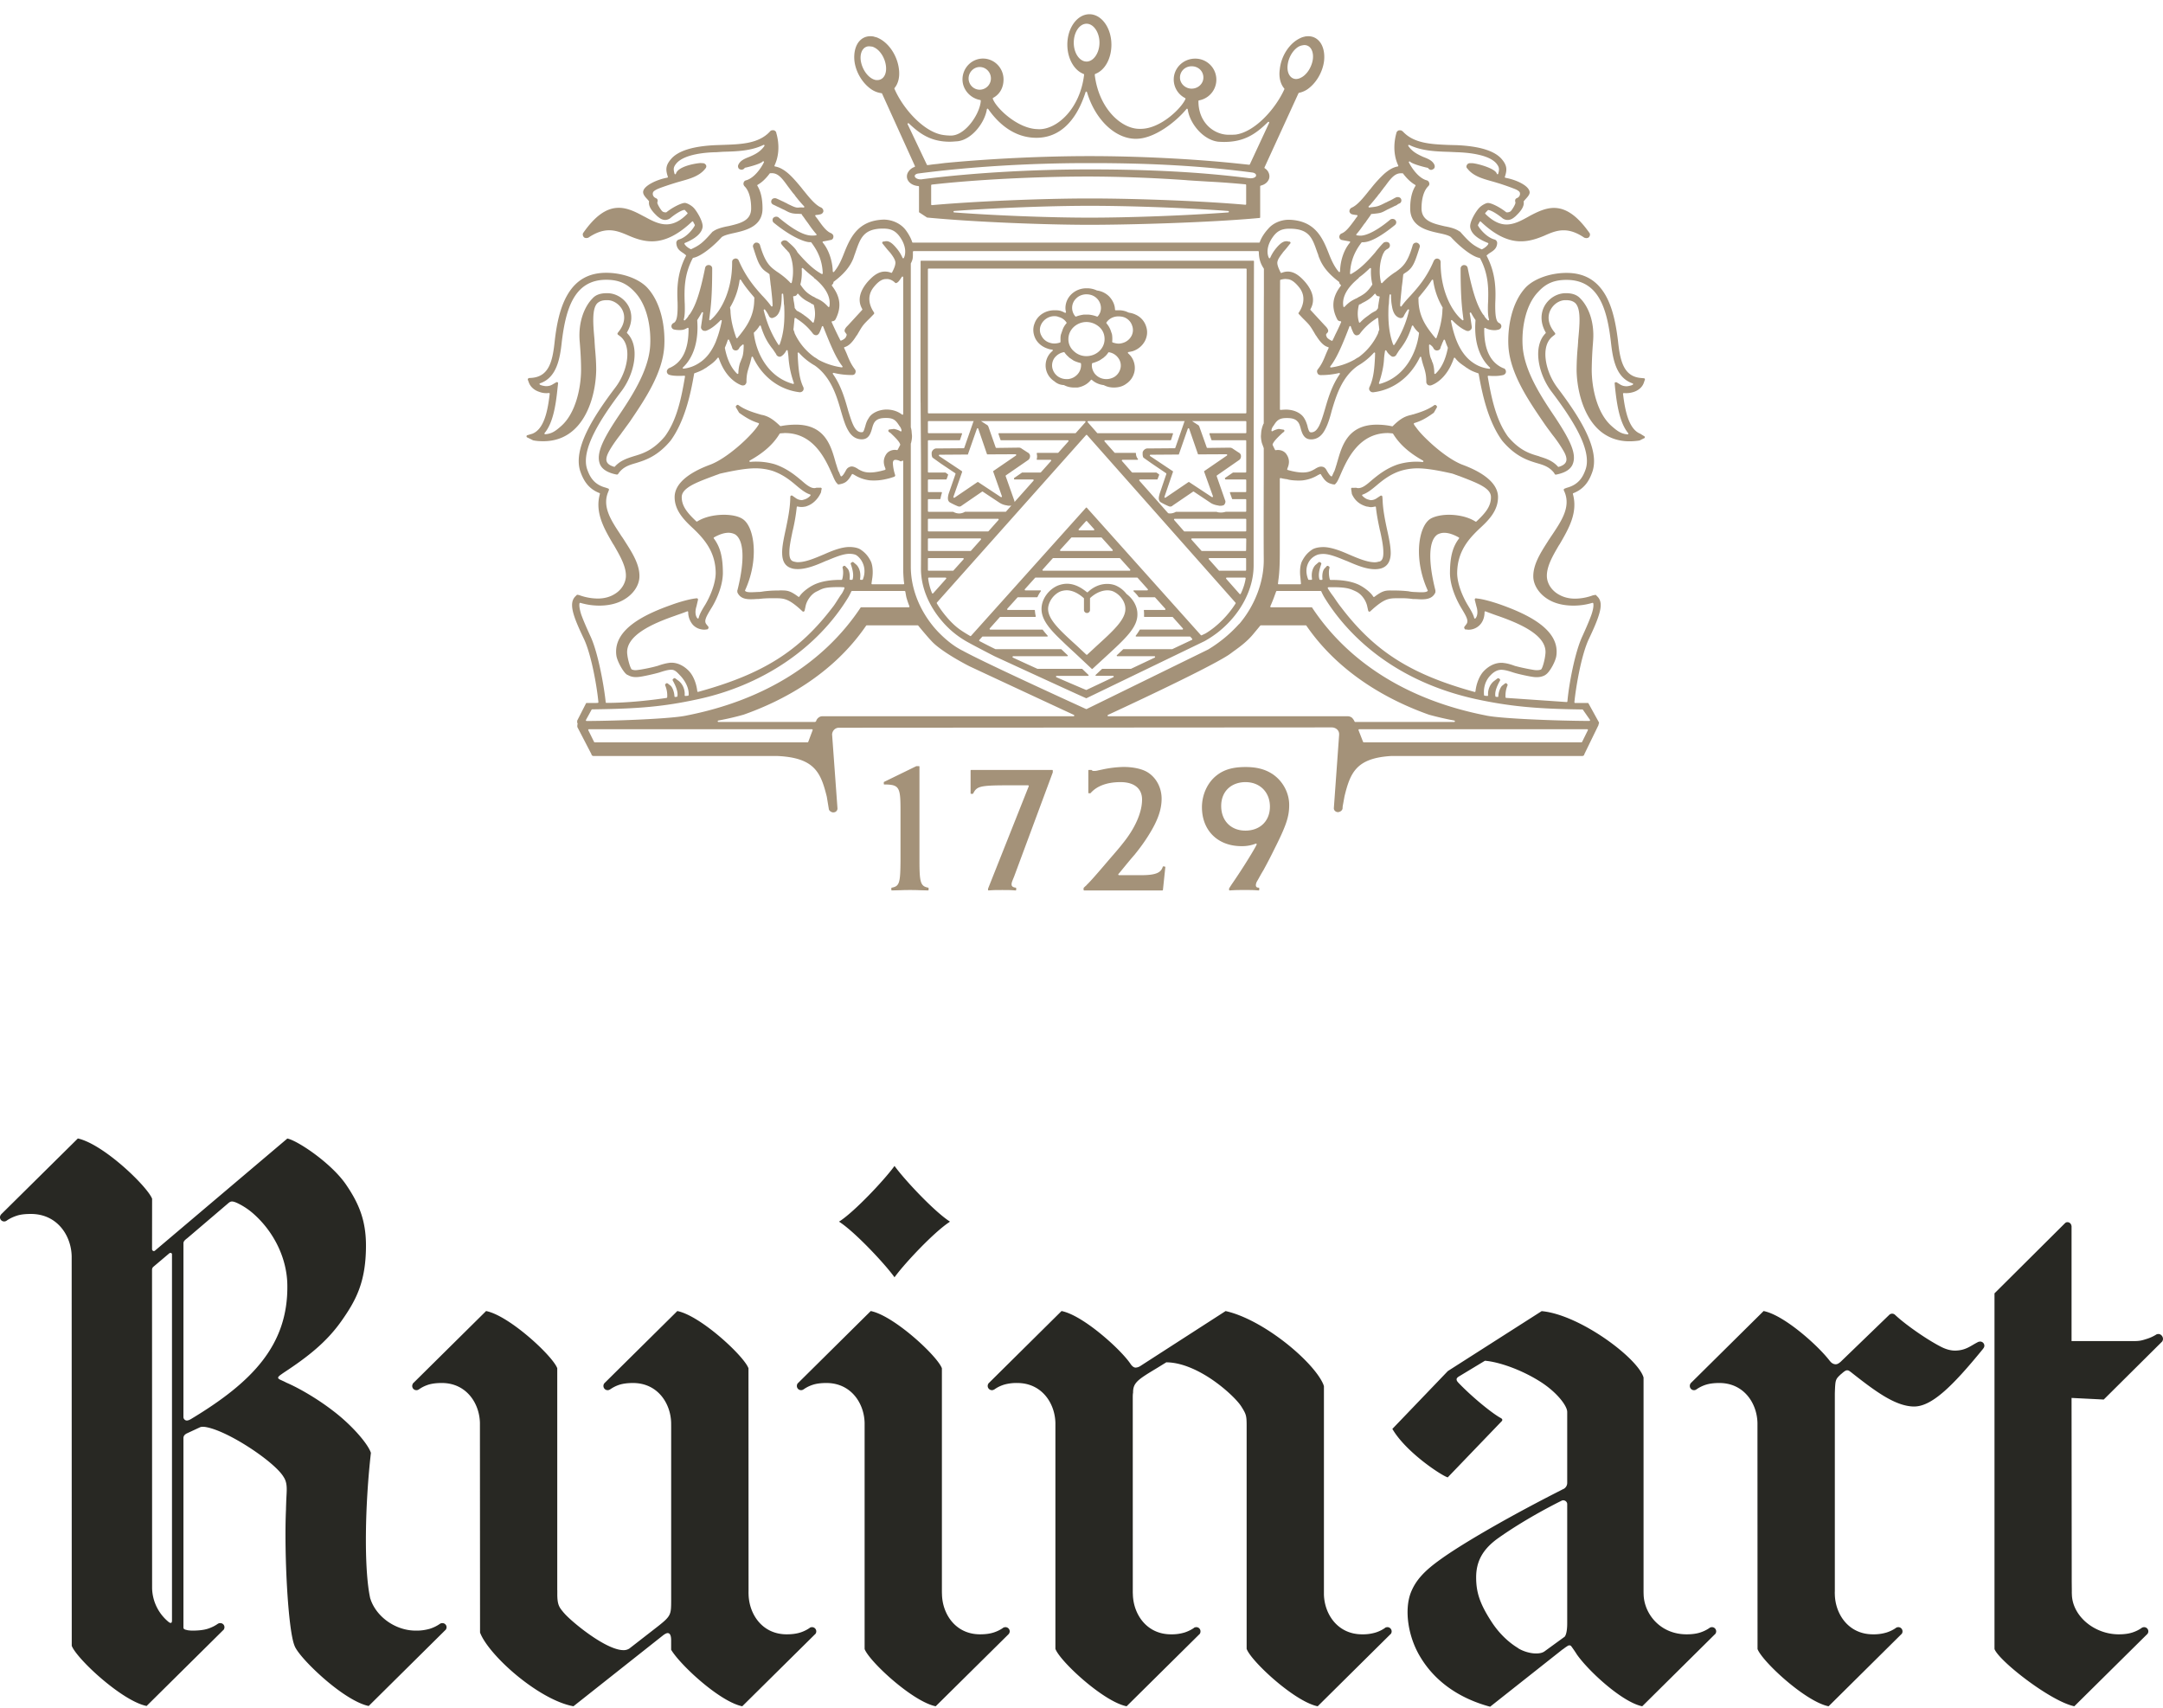
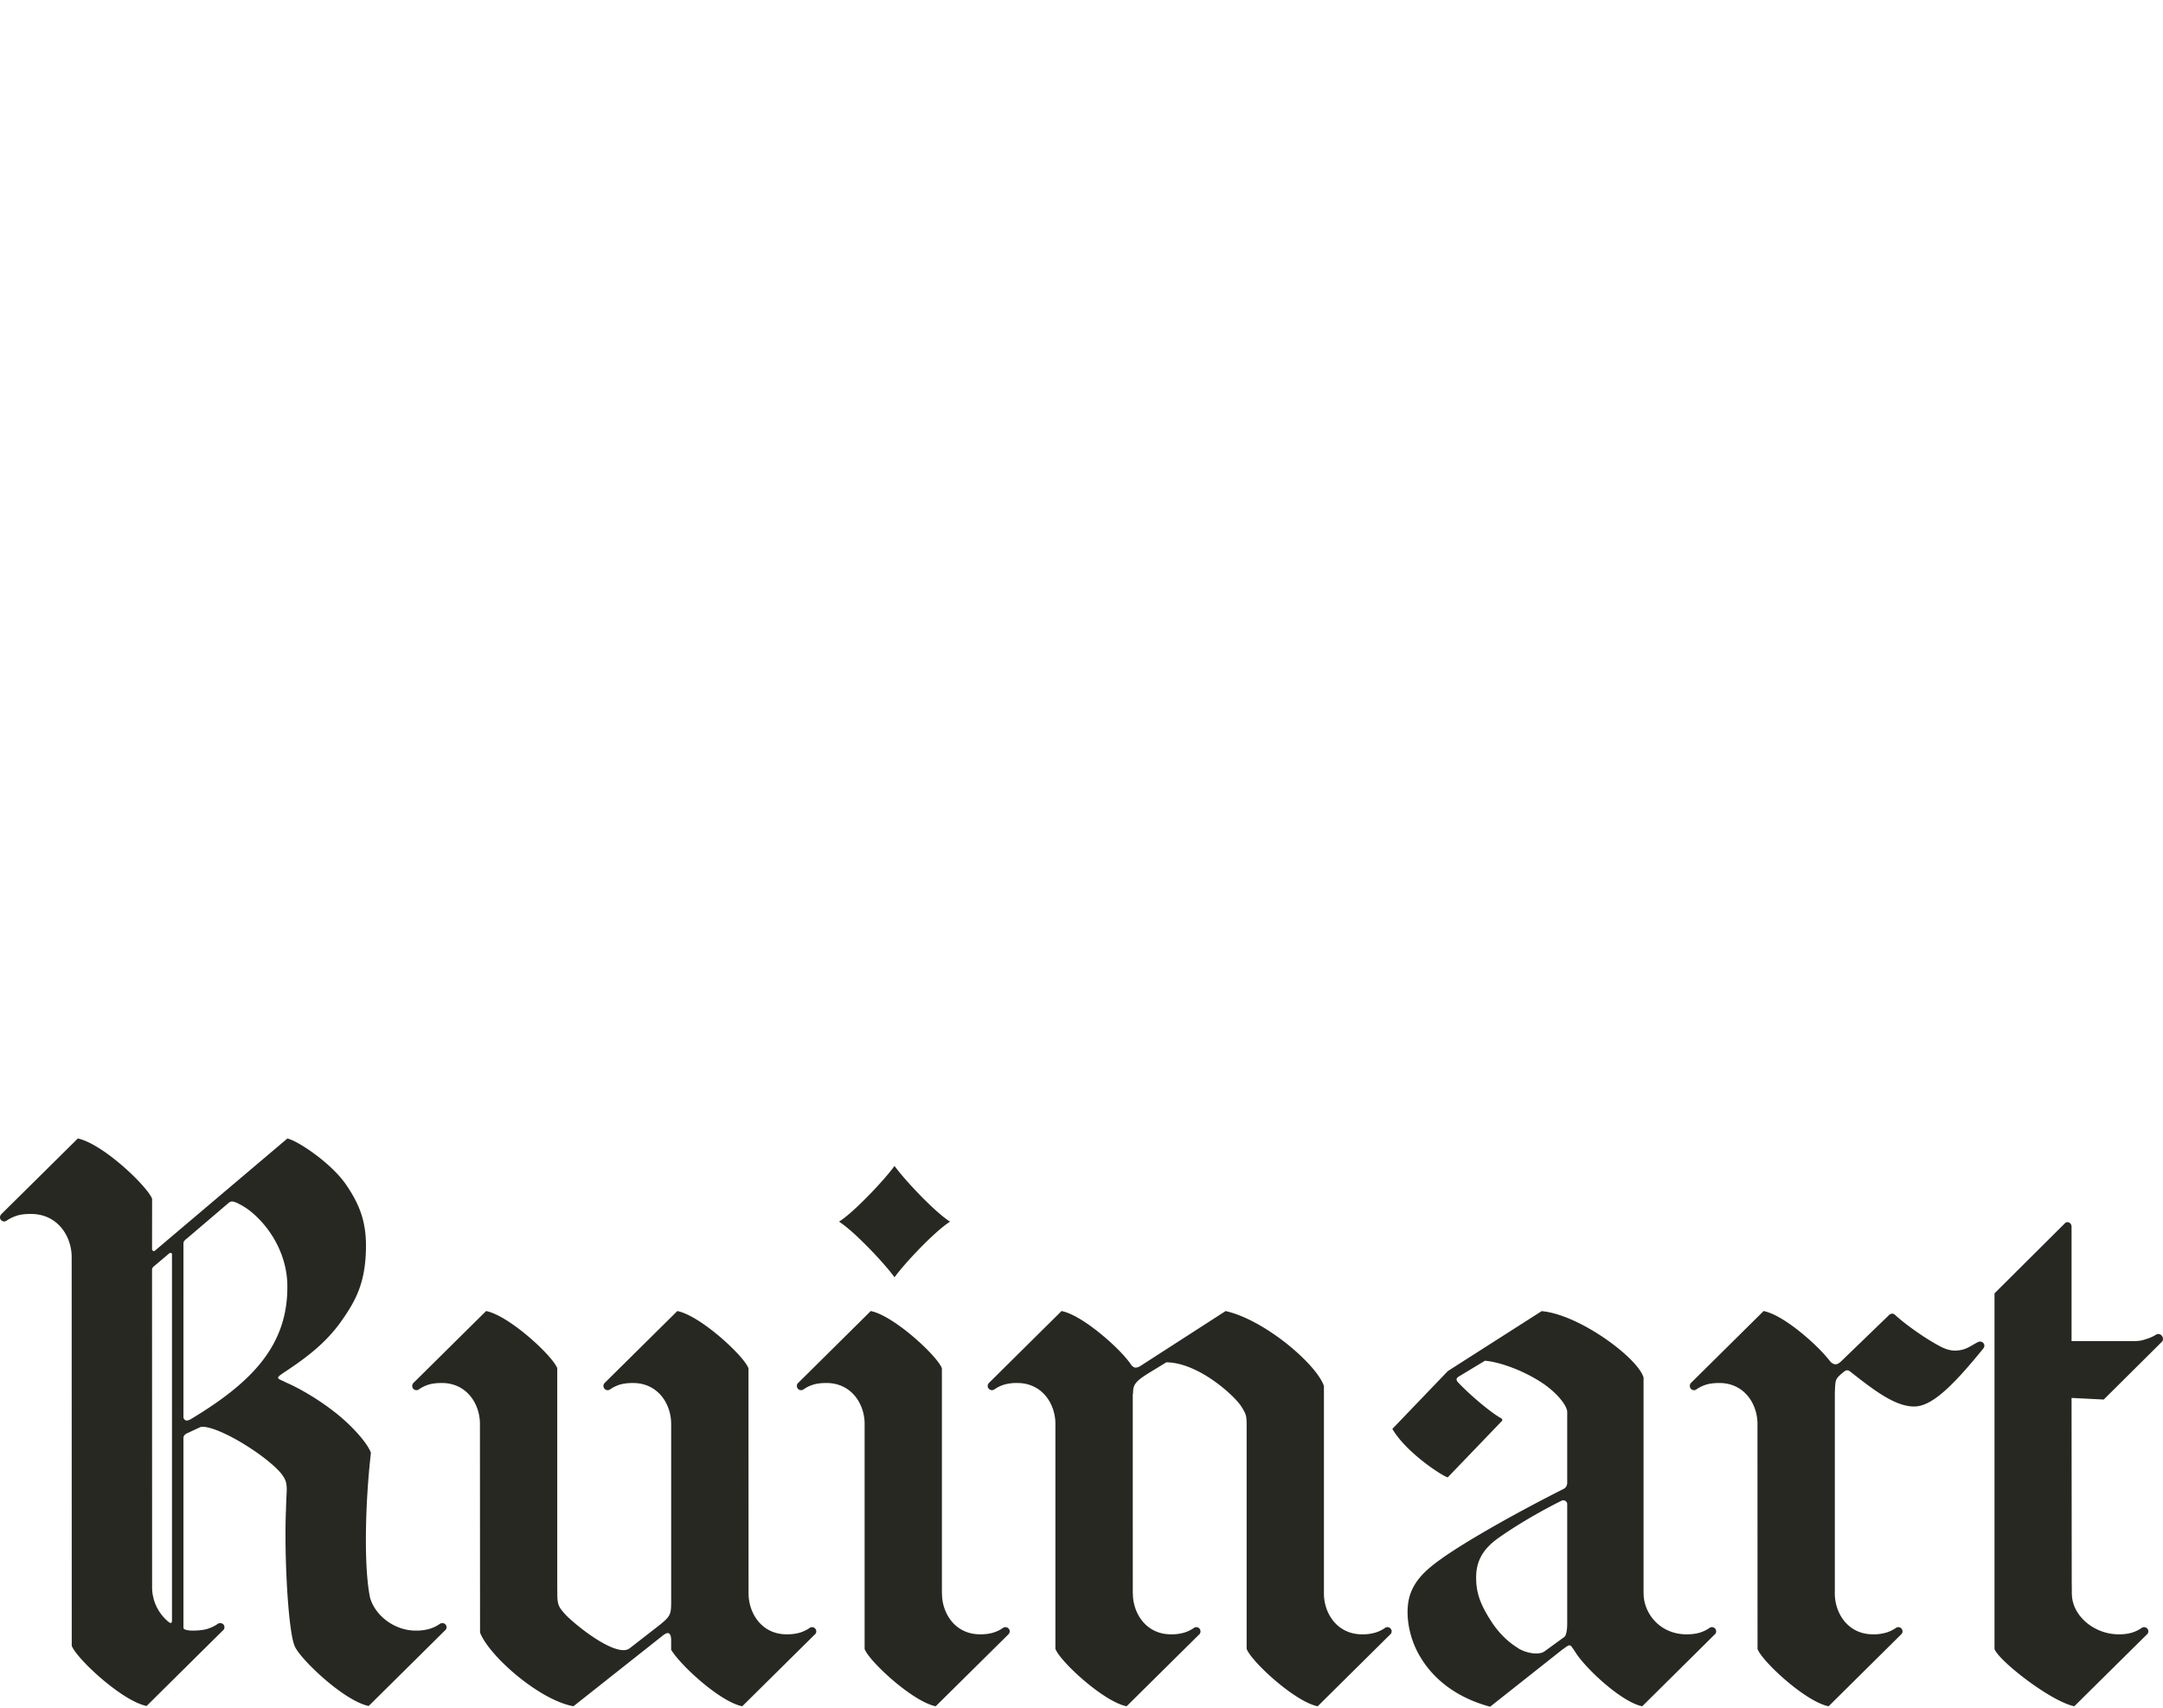
<svg xmlns="http://www.w3.org/2000/svg" fill="none" viewBox="0 0 152 120">
  <path fill="#282823" fill-rule="evenodd" d="M13.413 99.72a1.491 1.491 0 0 1-.128.063.52.52 0 0 1-.155.037.25.25 0 0 1-.24-.26l.002-12.2c0-.142.113-.231.238-.331l.066-.053.012-.011 2.86-2.44c.15-.116.26-.164.71.063a4.94 4.94 0 0 1 1.03.698c1.51 1.335 2.363 3.217 2.384 5.016.06 4.224-2.48 6.832-6.78 9.418Zm-1.327 14.135c0 .109-.02.188-.096.188a.417.417 0 0 1-.107-.042 3.16 3.16 0 0 1-1.194-2.399l-.005-22.393a.276.276 0 0 1 .095-.194l1.11-.939a.149.149 0 0 1 .092-.037c.073 0 .105.061.105.09v25.726Zm19.296.49a.29.29 0 0 0-.298-.29.257.257 0 0 0-.143.034v-.001l-.016.013h-.009l-.003.005a2.617 2.617 0 0 1-.71.347 3.345 3.345 0 0 1-.998.128c-1.365 0-2.693-.909-3.146-2.143l-.01-.041-.012-.027a.244.244 0 0 1-.02-.054c-.456-2.069-.366-6.61.048-10.226l-.026-.069c-.265-.672-1.387-1.938-2.63-2.88-1.047-.81-2.294-1.544-3.182-1.939h-.006a.357.357 0 0 0-.084-.038 3.929 3.929 0 0 0-.31-.15v-.005h-.005a.205.205 0 0 1-.033-.014c-.013-.007-.027-.013-.043-.018-.28-.129-.28-.198.076-.44a.05.05 0 0 1 .008-.007l.008-.007c.016-.007.058-.038.086-.058l.02-.014c1.683-1.105 2.988-2.13 4.03-3.597 1.028-1.455 1.744-2.747 1.744-5.33 0-1.752-.487-2.943-1.39-4.268-1.031-1.521-3.431-3.12-4.136-3.252l-9.31 7.883c-.028.019-.047.025-.067.025a.132.132 0 0 1-.13-.128l.004-3.55c-.167-.435-1.03-1.4-2.058-2.294-1.222-1.061-2.37-1.765-3.14-1.936L5.47 80 .077 85.334l-.02.029a.315.315 0 0 0-.058.173.293.293 0 0 0 .434.258l.026-.009c0-.008.002-.013.002-.013h.007c.219-.151.445-.258.713-.346.269-.088.588-.123.996-.123 1.824 0 2.827 1.492 2.86 2.972l.005 25.663v1.71c.16.433 1.023 1.394 2.073 2.292 1.241 1.061 2.395 1.77 3.167 1.932l.017.008 5.392-5.338.024-.02a.315.315 0 0 0 .058-.177c0-.167-.13-.29-.293-.29a.267.267 0 0 0-.147.034l-.02.008-.001.004-.01.005c-.22.153-.447.263-.71.347-.331.105-.76.128-1.057.128-.121 0-.194-.008-.303-.021l-.026-.002a.978.978 0 0 1-.042-.011c-.031-.007-.06-.015-.07-.015-.146-.038-.2-.066-.203-.176v-13.312c0-.108.057-.228.236-.319l.937-.436c.095-.038.217-.038.403-.011 1.608.283 4.85 2.466 5.459 3.5.259.381.235.815.206 1.35l-.014.27-.003.093-.002.054-.004.112c-.005.146-.013.383-.01.383-.14 3.003.132 8.492.602 9.608.16.438 1.028 1.398 2.052 2.292 1.222 1.064 2.369 1.77 3.132 1.932l.022.008 5.39-5.338.025-.02h-.001a.301.301 0 0 0 .06-.177Zm31.52-32.36c.736.998 2.727 3.107 3.79 3.814l.064.04-.064.052c-1.063.704-3.054 2.81-3.79 3.806l-.046.058-.037-.058c-.74-1.001-2.732-3.104-3.788-3.806l-.073-.051.073-.041c1.056-.704 3.049-2.816 3.788-3.813l.037-.056.046.056Zm7.753 32.353c.163 0 .3.131.3.298 0 .056-.02.113-.053.159l.004.005-.031.033-5.119 5.063-.026-.003c-1.64-.356-4.655-3.163-4.971-4.018v-15.89c-.032-1.392-.963-2.803-2.683-2.803-.381 0-.686.04-.936.118-.254.081-.466.185-.67.33h-.006l-.008.006-.025.015a.295.295 0 0 1-.433-.262.34.34 0 0 1 .045-.163l-.003-.004.042-.038 5.113-5.063.026.011c1.636.353 4.647 3.152 4.967 4.011l.002.006v15.666s0 .099.006.22c.03 1.389.957 2.807 2.676 2.807.384 0 .678-.042.94-.123.25-.08.46-.181.666-.322l.005-.004.002-.002.005-.006.036-.022v.001a.435.435 0 0 1 .129-.026ZM139.15 94.27c-.023 0-.117.018-.117.018-.135.065-.267.142-.394.216l-.112.065c-.364.216-.704.335-1.15.335-.298 0-.635-.088-.995-.276-1.064-.548-2.565-1.618-3.222-2.246a.31.31 0 0 0-.191-.073.3.3 0 0 0-.209.087l-3.419 3.302-.019.016-.009.007c-.09.07-.186.145-.313.145-.257 0-.412-.236-.412-.24l-.009-.003c-.805-1.054-3.166-3.182-4.611-3.49l-.029-.012-5.116 5.063-.032.038.003.004a.297.297 0 0 0-.046.163c0 .164.129.297.293.297.046 0 .097-.01.134-.035h.007l.023-.015.002-.002a2.458 2.458 0 0 1 .68-.334c.253-.078.558-.118.939-.118 1.713 0 2.643 1.41 2.676 2.804l.005 15.882v.007c.316.855 3.324 3.662 4.964 4.018l.032.003 5.11-5.063.04-.038-.003-.001a.296.296 0 0 0 .044-.158.293.293 0 0 0-.293-.298.429.429 0 0 0-.129.026l-.001-.001-.032.022-.001.001a.016.016 0 0 0-.006.003l-.001.004-.005.004a2.458 2.458 0 0 1-.67.322 3.106 3.106 0 0 1-.94.123c-1.716 0-2.648-1.418-2.677-2.807-.007-.121 0-.22 0-.22V97.904c.035-.956.035-.97.415-1.328a.136.136 0 0 1 .039-.028c.009-.014.02-.022.031-.03l.007-.005a.149.149 0 0 1 .04-.034c.078-.07.225-.189.316-.189.112 0 .147.027.22.083l.014.01a.495.495 0 0 1 .059.042l.019.015c1.751 1.384 3.106 2.364 4.376 2.394h.031c1.224 0 2.655-1.361 4.843-4.046l.042-.061a.291.291 0 0 0 .056-.163.295.295 0 0 0-.297-.294Zm12.532-.53c.178 0 .317.177.317.34 0 .06-.016.122-.048.165l.007.004-.038.039-4.083 4.055h-.026l-2.237-.112.012 12.92.007.664s-.004.099.004.221c.034 1.514 1.568 2.806 3.291 2.806.385 0 .682-.042.943-.123.248-.079.457-.181.664-.321l.006-.005c.002-.004.005-.004.011-.008l.029-.022.003.002a.389.389 0 0 1 .124-.027c.168 0 .301.131.301.298a.278.278 0 0 1-.05.158l.008.002-.042.038-5.116 5.062-.022-.003c-1.676-.364-5.282-3.189-5.588-4.018V90.882l4.954-4.93a.242.242 0 0 1 .174-.072c.072 0 .145.032.197.086.05.043.074.117.084.177h.006v8.093h4.403c.383 0 .548-.047.833-.138.27-.082.457-.168.683-.3.05-.04.116-.059.189-.059Zm-94.62 20.598c.166 0 .3.131.3.298a.291.291 0 0 1-.048.159l.002.005-.037.033-5.117 5.063-.025-.003c-1.572-.34-4.297-2.859-4.966-3.952l-.008-.012v-.67c0-.33-.08-.503-.244-.503-.11 0-.264.112-.328.161l-6.292 4.979-.024-.003c-1.093-.203-2.53-.987-3.948-2.152-1.284-1.059-2.3-2.245-2.59-3.018l-.003-.007v-.008l-.008-14.577v-.145c-.032-1.393-.963-2.804-2.677-2.804-.386 0-.688.04-.945.118-.248.081-.46.185-.664.33h-.004c-.007.003-.007.003-.01.006l-.021.015a.295.295 0 0 1-.14.035.292.292 0 0 1-.297-.297.32.32 0 0 1 .049-.163l-.01-.004.04-.038 5.116-5.063.029.011c1.636.353 4.648 3.152 4.968 4.011V111.725a.254.254 0 0 1 .004.036l-.001.306c.006.71.149.886.411 1.205.008.015.023.029.038.044a.225.225 0 0 1 .017.017c.421.525 2.917 2.62 4.183 2.62h.002a.72.72 0 0 0 .412-.112l1.976-1.536c.96-.755.96-.837.963-1.872v-12.11l-.002-.337c-.032-1.393-.961-2.804-2.677-2.804-.381 0-.683.04-.945.118-.25.081-.457.185-.665.33h-.003l-.01.006-.023.015h-.008a.234.234 0 0 1-.13.035.296.296 0 0 1-.297-.297c0-.059.014-.116.049-.163l-.002-.004.033-.038 5.117-5.063.025.011c1.64.353 4.65 3.152 4.969 4.011l.002.006v1.004l.005 14.662s-.004.099.002.22c.033 1.389.96 2.807 2.675 2.807.384 0 .68-.042.945-.123a2.52 2.52 0 0 0 .667-.322v-.004l.013-.008.023-.017c.04-.017.091-.03.135-.03Zm40.733.298a.298.298 0 0 0-.298-.298.408.408 0 0 0-.14.03l-.022.017-.002.004c-.002.001-.003.002-.003.004l-.008.004a2.39 2.39 0 0 1-.666.322 3.077 3.077 0 0 1-.94.123c-1.716 0-2.649-1.418-2.68-2.807V97.41l-.032-.102v-.003c-.303-.757-1.312-1.882-2.629-2.923-1.453-1.143-2.992-1.97-4.226-2.25l-.02-.007-6.033 3.888a.67.67 0 0 1-.293.087c-.14 0-.26-.123-.34-.234-.347-.528-1.19-1.385-2.099-2.127-.623-.514-1.817-1.408-2.731-1.607l-.032-.011-5.112 5.063-.037.038.007.004a.276.276 0 0 0-.051.163.3.3 0 0 0 .3.297c.041 0 .09-.01.129-.035v.005l.03-.02.007-.003.01-.003c.201-.145.418-.249.669-.33a3.14 3.14 0 0 1 .935-.118c1.716 0 2.646 1.41 2.678 2.804v15.882l.006.007c.317.855 3.326 3.662 4.972 4.018l.028.003 5.116-5.063.034-.033-.002-.005a.294.294 0 0 0 .041-.159.291.291 0 0 0-.29-.298.415.415 0 0 0-.142.03l-.025.017c0 .002-.002.003-.004.003-.002.002-.004.003-.004.005v.004c-.21.141-.421.242-.669.322a3.109 3.109 0 0 1-.942.123c-1.712 0-2.643-1.418-2.675-2.807-.008-.121-.006-.22-.006-.22v-.167l-.002-13.461c0-.051.002-.186.008-.22v-.008c0-.007 0-.013.002-.02a.14.14 0 0 0 .002-.023.208.208 0 0 0 .01-.072c0-.694.352-.913 1.693-1.72l.641-.395c1.196.005 2.438.676 3.26 1.242.969.67 1.749 1.445 2.016 1.866.335.532.366.64.371 1.277v15.754l.006.007c.314.855 3.326 3.662 4.959 4.018l.03.003 5.112-5.063.037-.033v-.005a.293.293 0 0 0 .046-.159Zm12.154.377s.183-.152.183-.936v-8.388c0-.144-.131-.264-.28-.264a.228.228 0 0 0-.097.019c-1.366.679-3.027 1.619-4.445 2.62-1.12.79-1.577 1.654-1.577 2.775 0 1.044.249 1.854 1.116 3.175.439.664 1.052 1.32 1.819 1.788l.027.019v.003c.006 0 .006.005.006.005 0 .003.002.004.007.006l.005.002c.374.225.864.35 1.22.35.241 0 .45-.035.607-.149l1.409-1.025Zm10.356-.675c.161 0 .296.131.296.298a.284.284 0 0 1-.052.16l.008.004-.041.034-5.11 5.062-.027-.003c-1.442-.316-3.83-2.551-4.592-3.671l-.011-.021a11.013 11.013 0 0 0-.337-.492l-.008-.011c-.052-.061-.069-.079-.144-.079-.06 0-.093.018-.147.05l-.008.011c-.083.047-.165.109-.234.161l-.046.034a.434.434 0 0 1-.032.021.368.368 0 0 0-.047.033l-5.059 4-.025-.007c-2.09-.568-3.853-1.729-4.922-3.56-.825-1.401-1.084-3.222-.634-4.426.354-.918 1.003-1.584 2.113-2.373 1.649-1.187 5.085-3.147 8.545-4.895v-.009l.04-.011a.48.48 0 0 0 .301-.438v-4.996c0-.43-.733-1.398-1.919-2.143-1.317-.83-2.882-1.373-3.862-1.453l-1.83 1.105c-.042.025-.162.103-.162.196 0 .094.045.148.089.2l.026.032c1.033 1.08 2.463 2.222 3.012 2.504.09.062.109.117.057.197l-3.807 3.962-.037-.012c-.5-.183-2.885-1.764-3.831-3.356l-.025-.036 3.901-4.067 6.592-4.21h.011c2.675.25 6.746 3.297 7.147 4.654l.003.008v15.02s0 .099.005.221c.03 1.342 1.144 2.806 3.019 2.806.385 0 .683-.042.942-.123.247-.079.458-.181.664-.321l.007-.005.003-.004.002-.004.026-.016h.005a.342.342 0 0 1 .135-.031Z" clip-rule="evenodd" />
-   <path fill="#A49279" fill-rule="evenodd" d="M75.456 2.995c0 .734.404 1.33.901 1.33.492 0 .906-.609.906-1.33 0-.719-.414-1.328-.906-1.328-.497 0-.9.597-.9 1.328ZM90.671 5.36a.533.533 0 0 0 .542.175.637.637 0 0 0 .17-.06c.429-.187.797-.742.876-1.32.04-.333-.03-.628-.187-.805a.53.53 0 0 0-.515-.17l-.017.002a.875.875 0 0 0-.172.045l-.005.001-.024.009c-.42.188-.775.736-.849 1.303-.046.342.02.633.181.82Zm-29.135.263c.03.002.07.004.11.004a.554.554 0 0 0 .425-.187c.162-.183.228-.474.185-.814-.07-.576-.432-1.127-.852-1.307a.385.385 0 0 0-.176-.05l-.01.001a.704.704 0 0 0-.144-.017.52.52 0 0 0-.4.182c-.16.176-.228.468-.188.805.083.581.44 1.125.872 1.325.058.023.123.045.178.058ZM82.92 5.45c0 .423.375.779.82.779.456 0 .825-.35.825-.779 0-.452-.354-.793-.825-.793-.46 0-.82.348-.82.793Zm-14.855.059c0 .438.35.794.78.794a.792.792 0 0 0 .789-.794c0-.44-.354-.8-.788-.8-.423 0-.78.367-.78.8Zm-2.932 6.063c.008.018.027.03.045.03h.004l.061-.007.07-.007c.17-.027.343-.048.511-.062l.576-.072c3.226-.308 6.93-.484 10.159-.484 3.353 0 7.072.182 10.209.5l1.01.106c.021.005.043-.008.052-.028l1.356-2.914a.052.052 0 0 0-.016-.064.054.054 0 0 0-.068.005c-.872.865-1.69 1.399-3.082 1.399-.136 0-.25-.007-.358-.013h-.023c-1.082-.106-2.04-1.288-2.173-2.277a.053.053 0 0 0-.037-.043c-.021-.004-.042.001-.053.019-.655.808-2.198 2.093-3.546 2.093h-.016c-1.447 0-2.857-1.35-3.429-3.28a.053.053 0 0 0-.048-.037.05.05 0 0 0-.049.035c-.673 2.101-1.868 3.212-3.456 3.212-1.636 0-2.746-1.1-3.389-2.023a.052.052 0 0 0-.055-.021.053.053 0 0 0-.039.042c-.15.955-1.055 2.116-2.035 2.243l-.213.016-.05.004a3.832 3.832 0 0 1-.302.015c-1.39 0-2.159-.61-2.885-1.289a.05.05 0 0 0-.066-.003.052.052 0 0 0-.016.063l1.35 2.842Zm-.825.876c.045.075.184.156.385.156.035 0 .092 0 .13-.012 3.48-.442 7.647-.687 11.736-.687 4.345 0 7.906.196 11.207.615l.031.002h.005c.03.004.052.007.09.007.192 0 .328-.072.366-.148a.185.185 0 0 0-.004-.124c-.035-.063-.118-.11-.23-.132-3.437-.454-7.03-.664-11.3-.664h-.29c-4.111 0-8.35.26-11.938.735-.107.024-.179.068-.21.133a.122.122 0 0 0 .018.11.029.029 0 0 1 .003.006l.001.003Zm1.144 1.952c.009.01.022.015.035.015h.004c2.976-.267 7.734-.469 11.068-.469 3.421 0 8.13.19 10.957.443a.054.054 0 0 0 .04-.014.049.049 0 0 0 .015-.038v-1.332a.051.051 0 0 0-.046-.052 61.38 61.38 0 0 0-2.643-.195l-.457-.028c-.341-.021-.664-.04-.956-.06l-.137-.013a102.797 102.797 0 0 0-6.773-.253c-3.742 0-7.986.217-11.078.567a.053.053 0 0 0-.046.052v1.34c0 .015.006.03.017.037Zm1.6.527c2.895.22 6.715.367 9.507.367 2.874 0 6.794-.148 9.748-.367a.052.052 0 0 0 .05-.052.051.051 0 0 0-.05-.05c-2.87-.216-6.79-.363-9.748-.363-2.769 0-6.59.147-9.506.363a.05.05 0 0 0-.047.05c0 .028.02.05.046.052Zm-6.657-12.04c.2-.223.465-.341.766-.341.075 0 .152.007.228.02l.028.009.018.005a.29.29 0 0 0 .043.013c.072.017.15.035.23.077.746.335 1.348 1.232 1.462 2.186.069.536-.04 1.007-.308 1.328a.053.053 0 0 0-.007.052c.607 1.42 2.094 3.066 3.437 3.25.179.027.364.04.535.04.482 0 .907-.336 1.179-.617.502-.518.887-1.287.916-1.83a.051.051 0 0 0-.043-.053c-.708-.126-1.242-.747-1.242-1.443 0-.81.646-1.468 1.438-1.468.797 0 1.446.658 1.446 1.468 0 .577-.266 1.048-.73 1.293a.051.051 0 0 0-.023.062c.206.625 1.735 2.115 3.157 2.136l.103.007c1.297-.007 2.872-1.47 3.154-3.82 0-.008 0-.016-.003-.023l-.005-.014a.046.046 0 0 0-.03-.03c-.671-.254-1.139-1.1-1.139-2.058C75.004 1.96 75.7 1 76.558 1c.85 0 1.544.96 1.544 2.137 0 .977-.455 1.801-1.13 2.055a.05.05 0 0 0-.032.037l-.005.032c-.002.005-.002.01-.002.016.284 2.332 1.85 3.777 3.138 3.777h.125c1.393-.025 2.842-1.47 3.11-2.098.009-.025 0-.053-.022-.064a1.46 1.46 0 0 1-.802-1.306c0-.81.674-1.466 1.503-1.466a1.478 1.478 0 0 1 .273 2.933.052.052 0 0 0-.04.05c-.006.673.222 1.285.643 1.723.395.409.937.644 1.487.644.15 0 .322 0 .49-.014 1.322-.184 2.775-1.763 3.417-3.183a.05.05 0 0 0-.007-.053c-.279-.33-.394-.825-.313-1.364.103-.95.7-1.85 1.46-2.187a.912.912 0 0 1 .225-.08l.078-.021c.08-.016.157-.022.238-.022.302 0 .565.118.765.342.28.313.406.82.346 1.386-.097.801-.567 1.593-1.196 2.017a1.66 1.66 0 0 1-.564.232c-.018.003-.03.013-.038.029l-2.387 5.208a.05.05 0 0 0 .016.065c.296.18.383.529.296.751-.039.107-.17.366-.578.468a.051.051 0 0 0-.04.05v2.18c0 .014-.004.018-.012.027l-.003.003a.057.057 0 0 1-.024.011c-3.506.33-9.207.482-11.959.482-2.93 0-7.92-.178-11.402-.51l-.006-.002h-.004l-.003-.002-.543-.356a.041.041 0 0 1-.019-.036v-1.765c0-.028-.02-.05-.047-.052-.47-.039-.733-.303-.789-.552a.571.571 0 0 1 .078-.435.834.834 0 0 1 .44-.353.048.048 0 0 0 .03-.027.05.05 0 0 0 0-.042l-2.307-5.087a.05.05 0 0 0-.04-.03 1.644 1.644 0 0 1-.69-.255c-.645-.43-1.12-1.221-1.213-2.017-.056-.571.072-1.077.35-1.388Zm4.012 50.95c-.012 0-.016 0-.02.003l-2.256 1.1a.038.038 0 0 0-.024.035v.112c0 .022.016.036.04.036 1.03.01 1.134.174 1.134 1.749v3.616c-.01 1.574-.08 1.785-.613 1.887a.038.038 0 0 0-.032.037v.115c0 .013.005.025.01.03.01.008.022.013.025.013l.672-.018c.24-.011.453-.011.608-.011.161 0 .364 0 .616.011l.647.018c.005 0 .02-.006.032-.015a.056.056 0 0 0 .009-.028v-.115a.038.038 0 0 0-.03-.037c-.531-.104-.612-.35-.612-1.887v-6.612a.037.037 0 0 0-.038-.04h-.168Zm6.392 1.346h1.444c.017 0 .033.009.042.022a.05.05 0 0 1 .007.047l-2.856 7.186a.036.036 0 0 0-.004.017v.072c0 .011.006.023.014.03.01.008.018.013.025.013.361-.029.513-.029.964-.029.452 0 .547 0 .933.03a.046.046 0 0 0 .032-.015c.007-.006.01-.018.01-.029v-.114c0-.02-.013-.036-.028-.038-.264-.03-.296-.142-.296-.235 0-.095.02-.169.173-.531l2.723-7.334v-.133c0-.019-.014-.04-.04-.04h-5.696c-.023 0-.04.021-.04.04v1.606c0 .017.017.033.04.033h.105c.023 0 .03-.01.035-.02.254-.498.438-.578 2.413-.578Zm9.457 1.006c0-.781-.551-1.23-1.515-1.23-.935 0-1.662.266-2.104.773-.007.006-.012.01-.03.01h-.087a.039.039 0 0 1-.04-.037v-1.563c0-.019.017-.04.04-.04h.166c.013 0 .021.004.032.013.054.053.081.059.164.059.11 0 .217-.016.307-.043l.4-.085a7.764 7.764 0 0 1 1.374-.153c.66 0 1.278.133 1.655.358.623.369 1.012 1.086 1.012 1.873 0 .752-.264 1.515-.856 2.472-.285.471-.643.974-1.067 1.492-.208.233-.535.632-.997 1.196l-.112.13c-.013.015-.017.037-.008.054.008.019.027.03.046.03h1.574c1.101 0 1.383-.215 1.503-.593.002-.016.019-.024.036-.026l.103.013c.023.002.04.022.039.043l-.168 1.597c-.003.019-.016.038-.04.038h-5.497c-.02 0-.04-.02-.04-.042v-.115c0-.01.006-.021.013-.029a1.92 1.92 0 0 1 .165-.154l.03-.032.006-.011c.25-.238.611-.652 1.134-1.26l.218-.256.292-.34c.4-.46.69-.797.89-1.057.865-1.058 1.362-2.183 1.362-3.085Zm7.261 2.178c-1.02 0-1.701-.697-1.701-1.732 0-.977.641-1.634 1.636-1.676h.072c1.012 0 1.717.709 1.717 1.723 0 1.007-.693 1.685-1.724 1.685Zm.743.91c.016 0 .03.008.04.02a.05.05 0 0 1 .006.058l-.015.026a.334.334 0 0 0-.026.048.026.026 0 0 1-.005.017c-.337.62-1.077 1.79-1.721 2.72l-.16.25c-.004.008-.008.012-.008.024v.087c0 .01.007.023.012.03.015.013.025.013.027.013.432-.03.57-.03 1.08-.03.46 0 .571 0 .96.03a.059.059 0 0 0 .033-.016.053.053 0 0 0 .007-.027v-.115c0-.023-.015-.037-.038-.037-.135 0-.2-.058-.2-.177a.61.61 0 0 1 .072-.25l.048-.082.038-.066.04-.07c.1-.183.213-.384.34-.594.245-.446.486-.907.732-1.409.865-1.713 1.073-2.334 1.073-3.163 0-.851-.446-1.681-1.164-2.166-.529-.346-1.117-.5-1.907-.5-.883 0-1.503.18-2.014.578-.647.494-1.046 1.354-1.046 2.246 0 1.636 1.114 2.736 2.778 2.736a2.61 2.61 0 0 0 1.011-.18h.007ZM77.103 22.246a.05.05 0 0 1-.018-.003 2.177 2.177 0 0 0-.584-.136h-.327l-.006-.001c-.209.029-.393.075-.545.137a.052.052 0 0 1-.057-.014.906.906 0 0 1 .074-1.27c.17-.173.435-.278.703-.278.286 0 .533.093.728.278a.968.968 0 0 1 .296.686.863.863 0 0 1-.225.584.053.053 0 0 1-.04.017Zm-3.011 1.89a.92.92 0 0 1-.311-.049.943.943 0 0 1-.59-.484.838.838 0 0 1-.059-.724c.147-.39.541-.663.96-.663.123 0 .217.017.315.06.226.06.415.196.538.383a.052.052 0 0 1-.004.062 1.352 1.352 0 0 0-.28.481l-.102.293c-.032.11-.035.213-.035.334v.19a.05.05 0 0 1-.035.049 1.207 1.207 0 0 1-.397.069Zm4.515.009c-.118 0-.253-.027-.414-.08a.057.057 0 0 1-.037-.057c.01-.064.01-.121.01-.179 0-.093 0-.21-.027-.351l-.1-.293a1.7 1.7 0 0 0-.283-.465.053.053 0 0 1-.003-.061.977.977 0 0 1 .542-.387.984.984 0 0 1 .312-.039c.176 0 .326.03.456.088.253.125.42.318.5.575a.879.879 0 0 1-.044.696.996.996 0 0 1-.61.503c-.095.031-.202.05-.302.05Zm-2.264.88a1.27 1.27 0 0 1-.891-.358 1.096 1.096 0 0 1-.373-.838c0-.323.134-.625.376-.852.24-.222.563-.35.888-.35.33 0 .644.121.907.348.247.225.372.514.372.854 0 .66-.573 1.196-1.279 1.196Zm-1.385 1.614c-.222 0-.424-.059-.603-.178a.993.993 0 0 1-.41-.638.904.904 0 0 1 .17-.69c.175-.212.391-.342.644-.387.02-.004.04.005.05.02a1.432 1.432 0 0 0 .271.302c.027.034.055.06.087.081l.288.194c.002 0 .004.003.005.003.184.081.33.13.464.16a.051.051 0 0 1 .04.043.952.952 0 0 1-.193.692 1.03 1.03 0 0 1-.67.391c-.044.007-.098.007-.143.007Zm2.791 0c-.33 0-.624-.138-.824-.39-.158-.22-.225-.466-.187-.694a.048.048 0 0 1 .036-.041 2.62 2.62 0 0 0 .478-.183c.007-.003.008-.004.014-.004l.269-.18a.268.268 0 0 0 .056-.051l.002-.002.003-.002a.037.037 0 0 1 .007-.004.013.013 0 0 1 .008-.007 1.234 1.234 0 0 0 .268-.306.053.053 0 0 1 .054-.022.984.984 0 0 1 .63.376.88.88 0 0 1 .187.698.985.985 0 0 1-.403.634c-.175.114-.39.178-.597.178Zm-1.052.043c.013 0 .024.006.033.013.225.2.514.328.82.364.007 0 .015.002.02.005.21.11.443.167.7.167.347 0 .638-.087.865-.257.318-.21.53-.53.595-.903a1.368 1.368 0 0 0-.267-1.05l-.01-.012-.013-.015-.034-.037a1.496 1.496 0 0 0-.129-.129.053.053 0 0 1-.017-.053.053.053 0 0 1 .041-.038c.076-.012.144-.024.21-.04l.083-.018c.379-.125.688-.383.868-.727.168-.33.195-.688.073-1.032a1.349 1.349 0 0 0-.725-.807 1.497 1.497 0 0 0-.471-.14c-.012 0-.02-.004-.03-.014-.005-.005-.016-.01-.034-.013a.042.042 0 0 1-.013-.003 1.445 1.445 0 0 0-.655-.141h-.204a.05.05 0 0 1-.049-.05c-.011-.34-.16-.664-.432-.942a1.487 1.487 0 0 0-.828-.397.033.033 0 0 1-.02-.006 1.636 1.636 0 0 0-.71-.15h-.02c-.813 0-1.472.622-1.472 1.388 0 .085.012.178.036.276a.053.053 0 0 1-.02.052.05.05 0 0 1-.055.004 1.884 1.884 0 0 0-.286-.127c-.15-.048-.32-.048-.455-.048-.645 0-1.205.378-1.396.941-.13.333-.104.721.075 1.07.174.321.48.566.863.688.095.037.195.058.302.065.02.002.038.016.045.036a.05.05 0 0 1-.015.054 1.813 1.813 0 0 0-.2.2 1.328 1.328 0 0 0-.269 1.043c.065.37.275.686.593.891.187.167.409.256.664.268a.048.048 0 0 1 .02.006c.215.11.45.167.7.167h.249c.383-.065.708-.247.935-.53a.05.05 0 0 1 .035-.018h.004Zm-11.44 2.365h22.278c.027 0 .05-.024.05-.052l.019-10.072a.045.045 0 0 0-.015-.035c-.008-.01-.022-.015-.037-.015H65.257a.051.051 0 0 0-.051.05v10.072c0 .028.023.052.051.052Zm16.877 7.025a.377.377 0 0 0 .075.008.821.821 0 0 0 .425-.116h2.863l.04.02.04.009a1.107 1.107 0 0 0 .53-.023l.007-.002.005-.001.007-.001a.025.025 0 0 0 .007-.003h1.394c.028 0 .05-.022.05-.05v-.789a.051.051 0 0 0-.05-.052h-.91c-.02 0-.039-.015-.04-.02 0-.022-.008-.036-.014-.053l-.132-.37c-.007-.012-.003-.022.004-.032a.048.048 0 0 1 .031-.016h1.061c.028 0 .05-.023.05-.05v-.786a.051.051 0 0 0-.05-.053h-1.394a.038.038 0 0 1-.035-.023l-.02-.04a.043.043 0 0 1 .01-.045l.554-.377s.003-.004.021-.004h.864a.05.05 0 0 0 .05-.05v-2.168a.051.051 0 0 0-.05-.05h-2.36c-.015 0-.03-.012-.037-.026l-.143-.424c-.002-.002 0-.015.01-.03a.04.04 0 0 1 .027-.014h2.51c.028 0 .05-.024.05-.051v-.75a.05.05 0 0 0-.05-.05h-3.766l.401.26c.006.004.014.006.019.008a.26.26 0 0 1 .101.145l.512 1.44c.006.02.03.035.05.033l1.562-.02c.082 0 .156.023.22.073l.405.267c.08.037.138.104.16.18.027.143-.011.264-.108.34l-1.57 1.09c-.019.013-.026.037-.019.059l.593 1.696c.055.105-.007.258-.095.334l-.039.013a.48.48 0 0 1-.152.03h-.124l-.133-.028c-.004 0-.288-.04-.499-.19l-.047-.031c-.244-.164-.94-.628-1.11-.74-.015-.012-.039-.01-.057 0l-1.43.974-.014.011c-.047.061-.135.061-.185.061-.069-.001-.547-.235-.67-.322-.008-.004-.04-.026-.077-.112-.03-.04-.03-.126-.03-.157 0-.077.027-.188.046-.256l.003-.01.01-.045.47-1.383a.055.055 0 0 0-.02-.06l-1.004-.68-.574-.405a.05.05 0 0 1-.008-.008.118.118 0 0 1-.008-.012c-.042-.065-.06-.194-.047-.36v-.019a.408.408 0 0 1 .284-.253l1.963-.016a.05.05 0 0 0 .048-.034l.61-1.757a.213.213 0 0 1 .056-.116h-6.78c-.02 0-.04.01-.047.028-.01.02-.006.041.008.056l.655.748c.01.013.025.019.04.019h5.256a.05.05 0 0 1 .028.007c.014.025.01.037.007.043l-.135.42c-.004.017-.021.023-.037.023h-4.594c-.02 0-.04.012-.046.03a.059.059 0 0 0 .006.056l.698.786c.012.01.023.017.039.017h1.429c.022 0 .038.013.038.036a.61.61 0 0 0 .13.38c.005.004.016.014.016.033 0 .021-.016.037-.045.037h-1.043a.05.05 0 0 0-.046.03.048.048 0 0 0 .008.054l.692.792a.05.05 0 0 0 .04.018h1.666c.02 0 .022.005.024.005l.175.119c.004.003.019.013.012.032l-.001.006-.001.003v.005c0 .018-.026.083-.072.2l-.036.1c-.003.01-.018.02-.033.02h-1.207a.051.051 0 0 0-.045.03.056.056 0 0 0 .007.055l2.013 2.274c.01.01.04.02.054.02Zm-15.145-.105a.868.868 0 0 0 .413.113.796.796 0 0 0 .4-.112c.007-.004.01-.005.02-.005h2.838a.048.048 0 0 0 .038-.017l.373-.42a.454.454 0 0 1-.087.011h-.13l-.123-.027a1.239 1.239 0 0 1-.502-.19l-.72-.477-.382-.253-.06-.041a.05.05 0 0 0-.056 0l-1.441.988c-.056.058-.138.058-.179.058-.082 0-.615-.266-.678-.317l-.01-.01-.005-.006c-.016-.02-.045-.056-.066-.111 0 0-.02-.05-.02-.148 0-.105.04-.274.049-.3l.484-1.393a.05.05 0 0 0-.02-.06l-1.013-.679-.569-.408-.015-.015c-.06-.087-.066-.29-.052-.368a.386.386 0 0 1 .277-.267l1.963-.016c.02 0 .04-.014.048-.034l.613-1.759a.25.25 0 0 1 .055-.114h-3.175a.051.051 0 0 0-.051.05v.75c0 .027.023.05.051.05h2.312c.012 0 .024.006.029.01.009.016.01.032.007.041l-.141.416a.04.04 0 0 1-.039.027h-2.168a.051.051 0 0 0-.051.052v2.167c0 .028.023.05.051.05h1.165c.013 0 .02.002.022.003l.164.12c.005.004.02.013.018.036a3.089 3.089 0 0 1-.063.19l-.041.112a.041.041 0 0 1-.04.028h-1.225a.052.052 0 0 0-.051.053v.786c0 .027.023.05.051.05h.897c.013 0 .024.005.031.017.006.007.012.017.007.035a3.262 3.262 0 0 0-.101.404.039.039 0 0 1-.04.035h-.794a.052.052 0 0 0-.051.052v.788c0 .029.023.051.051.051h1.715c.01 0 .012 0 .017.004Zm1.946-6.377h7.298a.05.05 0 0 1 .046.03.051.051 0 0 1-.01.055l-.667.748a.048.048 0 0 1-.038.018h-5.358a.039.039 0 0 0-.035.017.052.052 0 0 0-.004.035l.14.416c.006.014.021.025.038.025h4.693c.019 0 .038.012.046.03a.052.052 0 0 1-.008.056l-.702.786a.06.06 0 0 1-.038.017h-1.441c-.022 0-.038.014-.038.036v.038c.03.12.03.25-.003.362-.003.013-.003.026.003.032a.045.045 0 0 0 .035.018h.928c.02 0 .038.011.047.03a.05.05 0 0 1-.01.055l-.71.794a.051.051 0 0 1-.039.015h-1.267c-.017 0-.022.005-.022.005l-.545.376a.042.042 0 0 0-.017.037l.003.04c.003.015.02.031.038.031h1.29c.02 0 .04.014.047.032a.05.05 0 0 1-.008.054L71.29 35.28a.2.2 0 0 0-.018-.119l-.6-1.701a.053.053 0 0 1 .02-.06l1.581-1.09a.352.352 0 0 0 .105-.331l-.002-.006a.32.32 0 0 0-.16-.178l-.414-.267a.311.311 0 0 0-.213-.074l-1.572.021c-.02-.005-.04-.014-.048-.034l-.506-1.444a.275.275 0 0 0-.105-.143h-.002l-.018-.007-.402-.258Zm6.91 7.676h1.004a.05.05 0 0 0 .046-.03.055.055 0 0 0-.008-.055l-.499-.556a.057.057 0 0 0-.036-.016h-.001a.054.054 0 0 0-.039.016l-.505.556a.052.052 0 0 0-.01.054c.01.02.028.03.047.03Zm-10.588.077h4.17a.055.055 0 0 0 .04-.018l.7-.787a.048.048 0 0 0 .01-.054.051.051 0 0 0-.046-.03h-4.874a.051.051 0 0 0-.051.05v.788c0 .028.023.051.051.051Zm17.983 0h4.287c.028 0 .05-.023.05-.051v-.787a.051.051 0 0 0-.05-.051h-4.975a.054.054 0 0 0-.048.03.06.06 0 0 0 .007.054l.688.786c.01.013.026.02.04.02Zm-17.983 1.375h2.94c.013 0 .028-.006.037-.018l.696-.781a.05.05 0 0 0 .008-.054.05.05 0 0 0-.046-.03h-3.635a.051.051 0 0 0-.051.05v.781c0 .029.023.052.051.052Zm9.287 0h3.603a.053.053 0 0 0 .046-.03.058.058 0 0 0-.008-.057l-.764-.85a.055.055 0 0 0-.039-.017h-2.065a.053.053 0 0 0-.037.017l-.775.85a.053.053 0 0 0-.008.056.05.05 0 0 0 .047.03Zm9.919 0h3.056a.05.05 0 0 0 .05-.05l.009-.781a.054.054 0 0 0-.014-.038.052.052 0 0 0-.037-.015h-3.761c-.018 0-.039.012-.045.03a.05.05 0 0 0 .008.055l.696.78c.01.013.023.019.038.019Zm-19.206 1.388h1.709a.053.053 0 0 0 .038-.02l.707-.785a.05.05 0 0 0 .008-.055.053.053 0 0 0-.047-.031h-2.415a.051.051 0 0 0-.051.051v.788c0 .029.023.052.051.052Zm8.052 0h6.072c.02 0 .039-.014.046-.032a.054.054 0 0 0-.007-.054l-.71-.787a.052.052 0 0 0-.037-.018h-4.659a.05.05 0 0 0-.037.018l-.706.787a.05.05 0 0 0-.009.054.05.05 0 0 0 .047.032Zm12.38 0h1.83a.05.05 0 0 0 .05-.052v-.788a.05.05 0 0 0-.014-.036.05.05 0 0 0-.036-.015H84.99a.052.052 0 0 0-.046.031c-.006.018-.005.04.008.055l.7.786a.05.05 0 0 0 .037.019Zm-20.148 1.599a.055.055 0 0 0 .037-.017l.906-1.015a.053.053 0 0 0 .009-.055.054.054 0 0 0-.048-.03h-1.17a.052.052 0 0 0-.038.017.06.06 0 0 0-.012.04c.04.338.13.684.268 1.028a.05.05 0 0 0 .038.03l.003.001h.007Zm21.567.03c.01.01.022.017.037.017h.007a.052.052 0 0 0 .04-.03c.174-.364.29-.726.345-1.075.002-.014 0-.03-.01-.04a.059.059 0 0 0-.04-.02H86.21c-.02 0-.04.013-.047.03a.055.055 0 0 0 .007.056l.938 1.062Zm-18.933 2.955a.045.045 0 0 0 .026.007.05.05 0 0 0 .037-.017l8.074-9c.022-.022.046-.018.06-.004l8.014 8.952c.016.017.041.022.062.011l.278-.132c.795-.479 1.561-1.243 2.1-2.097a.05.05 0 0 0-.004-.062L76.395 30.575a.06.06 0 0 0-.039-.018.054.054 0 0 0-.039.018L65.841 42.338a.052.052 0 0 0-.007.06c.182.312.414.635.713.985.291.34.58.614.857.817.184.135.443.3.771.489Zm8.137 3.787a.057.057 0 0 0 .022.005.053.053 0 0 0 .022-.005l1.877-.888a.053.053 0 0 0 .03-.059.053.053 0 0 0-.05-.04h-1.19c-.015 0-.033-.012-.036-.022a.044.044 0 0 1 .012-.047l.442-.415c.002-.003.01-.007.024-.007h1.996c.006 0 .012 0 .016-.002l.003-.001.002-.002 1.662-.785c.023-.01.032-.033.027-.056a.05.05 0 0 0-.049-.041h-2.61c-.011 0-.027-.014-.033-.026a.049.049 0 0 1 .006-.045c.077-.069.147-.136.216-.203l.03-.027.045-.042.02-.019.033-.031c.033-.032.065-.064.097-.092a.05.05 0 0 1 .034-.012h3.41c.005 0 .014 0 .019-.005l1.369-.646a.046.046 0 0 0 .026-.035c.005-.016 0-.031-.01-.045l-.117-.137a.063.063 0 0 0-.04-.018h-3.773a.044.044 0 0 1-.032-.019.04.04 0 0 1 .002-.042c.13-.169.217-.31.276-.411.009-.015.023-.017.035-.017h2.958a.05.05 0 0 0 .046-.03c.01-.018.004-.039-.009-.055l-.703-.788a.049.049 0 0 0-.038-.017h-1.947a.036.036 0 0 1-.03-.016.038.038 0 0 1-.01-.028c.005-.053.005-.12.005-.177 0-.074-.004-.151-.016-.23-.002-.011.004-.02.012-.027a.033.033 0 0 1 .027-.013h1.428c.02 0 .04-.011.046-.03a.056.056 0 0 0-.006-.055l-.71-.788a.054.054 0 0 0-.037-.017h-1.1c-.017 0-.024-.01-.03-.022a2.537 2.537 0 0 0-.35-.398c-.011-.009-.015-.024-.007-.04.005-.018.017-.025.034-.025h.929c.02 0 .038-.011.048-.03a.054.054 0 0 0-.01-.056l-.708-.793a.053.053 0 0 0-.037-.018h-7.136a.047.047 0 0 0-.038.018l-.714.793a.051.051 0 0 0-.008.056.05.05 0 0 0 .046.03h1.05c.015 0 .03.01.036.022a.037.037 0 0 1-.005.042 2.02 2.02 0 0 0-.232.4c-.005.01-.023.021-.036.021h-1.336a.055.055 0 0 0-.039.017l-.71.788a.05.05 0 0 0-.009.054.051.051 0 0 0 .047.032h1.859c.024 0 .038.013.04.037.011.158.032.29.06.398.001.01.002.028-.008.038-.012.016-.023.017-.033.017h-2.449a.05.05 0 0 0-.037.017l-.703.788a.048.048 0 0 0-.008.056.05.05 0 0 0 .046.03h3.65c.022 0 .026.004.031.011l.002.003c.1.127.21.265.338.406.013.015.015.037.011.045-.006.015-.02.023-.038.023h-4.53a.056.056 0 0 0-.038.018l-.198.223a.053.053 0 0 0-.013.045.05.05 0 0 0 .027.035l.14.072.023.012c.283.147.601.312.944.476.007.005.015.005.022.005h4.593c.011 0 .024.007.027.008.124.116.266.252.44.418.01.006.016.016.016.03 0 .02-.018.041-.043.041h-3.793a.052.052 0 0 0-.05.04.049.049 0 0 0 .03.057l.26.122.297.136.002.001c.353.163.74.34 1.156.527l.004.002.006.001.011.001h3.114c.01 0 .015.001.027.013l.416.401.004.003.001.002a.02.02 0 0 0 .006.003c.008.005.013.016.013.03a.04.04 0 0 1-.038.04H74.26a.053.053 0 0 0-.05.04.05.05 0 0 0 .03.058c.495.217.936.405 1.285.554l.194.083.372.16.103.041.023.01c.043.017.075.03.094.04Zm-6.436-2.37a.03.03 0 0 0-.011-.004c-.014-.009-.042-.023-.09-.048l-.086-.044-.485-.251c-.524-.274-1.174-.615-1.385-.745a6.357 6.357 0 0 1-1.603-1.348c-.966-1.115-1.498-2.428-1.498-3.7v-.017c.005-.448.018-3.11 0-7.984l-.024-3.647c-.011-.298-.011-3.544 0-9.652v-.307c0-.022.018-.039.04-.039H88.08c.024 0 .04.015.04.039l-.006 3.488c-.004 2.7-.01 6.354-.012 8.768l-.006 2.608v6.514c0 1.638-.884 3.35-2.362 4.575-.309.26-.742.553-1.103.748l-8.283 4.002s-.003.002-.01.002l-.013-.004c-.214-.079-6.403-2.931-6.449-2.953ZM81.88 34.975a.05.05 0 0 1-.032-.01c-.017-.014-.024-.037-.017-.058l.6-1.757s.004-.012.008-.014l-.007-.007c-.005-.005-.013-.014-.027-.026l-1.581-1.055c-.019-.014-.028-.038-.02-.059a.052.052 0 0 1 .048-.036l1.978-.014h.004c0-.004.002-.007.003-.009l.001-.001.008-.013.624-1.79a.052.052 0 0 1 .097 0l.616 1.784c.011.019.02.019.028.019l1.977-.01a.05.05 0 0 1 .049.037c.008.02 0 .045-.02.056l-1.601 1.098c.003-.001 0 .004 0 .008v.02l.62 1.728c.009.021 0 .044-.019.058a.047.047 0 0 1-.057.003l-1.608-1.06a.012.012 0 0 0-.009-.003.074.074 0 0 0-.009.006l-.002.002-.027.012-1.595 1.083a.074.074 0 0 1-.03.008Zm-14.861-.007c.009.006.02.01.031.01.01 0 .02-.003.03-.008l1.598-1.086.028-.012.009-.005.002-.002.007.002 1.605 1.06c.019.012.043.01.06-.003a.05.05 0 0 0 .017-.058l-.618-1.747.001-.01 1.602-1.097a.048.048 0 0 0 .02-.056.05.05 0 0 0-.048-.037l-1.98.01c-.004 0-.016 0-.026-.02l-.61-1.78a.05.05 0 0 0-.05-.036.049.049 0 0 0-.047.034l-.629 1.792-.003.019-.02.001-1.97.014a.052.052 0 0 0-.048.036.052.052 0 0 0 .02.059l1.58 1.05c.029.03.033.042.033.06L67 34.91c-.006.021 0 .043.018.058Zm9.353 11.043a.049.049 0 0 1-.037-.013l-.653-.613-.002-.002c-1.186-1.076-2.042-1.854-2.028-2.616.018-.489.403-1.022.878-1.213a1.41 1.41 0 0 1 .422-.076c.379 0 .786.181 1.177.524l.001.001.002.002a.048.048 0 0 1 .03.028l.007.013a.046.046 0 0 1 .004.02v.81a.213.213 0 0 0 .425 0v-.822c0-.014.004-.027.015-.036l.021-.021c.493-.444 1.081-.616 1.552-.457.51.206.898.736.898 1.232.016.763-.852 1.554-2.054 2.647l-.625.58a.046.046 0 0 1-.033.012Zm-1.394-4.992c-.2 0-.402.04-.621.12-.662.268-1.153.948-1.165 1.617-.02.756.525 1.422 1.476 2.316.217.216.455.434.727.684v.001l.046.041.147.136 1.133 1.065c.005.007.035.019.051.001l.993-.913c1.325-1.22 2.193-2.019 2.163-2.949 0-.517-.293-1.053-.764-1.401a.016.016 0 0 1-.004-.005l-.004-.005a1.928 1.928 0 0 0-.795-.603 1.64 1.64 0 0 0-.565-.093c-.483 0-.962.204-1.35.576-.019.019-.047.02-.07.003-.485-.398-.943-.591-1.398-.591Zm-26.44-23.513a.046.046 0 0 0 .021.004.043.043 0 0 0 .022-.005c.548-.258.784-.409 1.472-1.203a.066.066 0 0 1 .037-.029l.025-.015c.208-.153.545-.271 1.062-.368l.05-.009.007-.002c.8-.19 1.551-.37 1.551-1.235 0-.71-.165-1.262-.466-1.556a.034.034 0 0 0-.004-.002l-.004-.003-.001-.003c-.042-.064-.089-.137-.052-.244a.22.22 0 0 1 .178-.166c.397-.112.831-.524 1.163-1.107l.027-.05.012-.023c.015-.029.03-.057.043-.085a.05.05 0 0 0-.02-.065.05.05 0 0 0-.065.008c-.167.19-1.151.427-1.225.435a.05.05 0 0 0-.042.023.262.262 0 0 1-.329.094.184.184 0 0 1-.113-.104.256.256 0 0 1-.008-.202c.13-.3.413-.43.77-.568.001 0 .013-.004.014-.006.337-.146.757-.33 1.053-.762a.049.049 0 0 0-.003-.062.053.053 0 0 0-.063-.012c-.867.426-1.91.456-2.834.48l-.475.031c-.66.011-2.26.113-2.826.807-.188.241-.207.36-.113.704a.05.05 0 0 0 .05.038.05.05 0 0 0 .048-.038c.126-.478 1.22-.713 1.728-.75h.015l.124.01h.012c.114 0 .175.054.213.106l.012.013c.05.082.037.18-.037.26-.398.52-1.058.706-1.697.885l-.007.002-.052.015c-.134.037-.267.075-.399.117l-.035.011c-.292.09-.943.305-1.152.4-.274.123-.328.213-.337.254l-.003.007a.027.027 0 0 0-.002.008c-.028.091-.017.289.221.387a.172.172 0 0 1 .096.089c.02.04.022.095.003.164a.16.16 0 0 1-.009.035.038.038 0 0 0-.003.024c.008.12.236.496.349.602.058.053.14.078.262.078a.051.051 0 0 0 .033-.012c.47-.373 1.07-.653 1.289-.653.139 0 .469.171.642.365.19.204.637.916.61 1.312-.042.427-.484.83-1.247 1.138a.052.052 0 0 0-.028.029.046.046 0 0 0 0 .04c.071.132.242.275.437.364Zm55.565.009a.051.051 0 0 0 .023.005.044.044 0 0 0 .023-.005c.201-.097.372-.242.438-.372a.05.05 0 0 0 .001-.042.06.06 0 0 0-.028-.03c-.773-.303-1.204-.694-1.246-1.13-.034-.393.416-1.102.609-1.307.173-.2.495-.372.64-.372.25 0 .849.304 1.281.65a.06.06 0 0 0 .033.01h.02a.419.419 0 0 0 .262-.078c.104-.102.351-.5.335-.616a.038.038 0 0 0-.006-.023.138.138 0 0 1-.008-.038c-.026-.106.013-.198.095-.236.241-.091.256-.29.232-.373-.002-.05-.052-.15-.343-.274a16.903 16.903 0 0 0-1.146-.404l-.056-.016c-.121-.039-.244-.074-.367-.11l-.091-.025c-.635-.179-1.29-.364-1.688-.886-.075-.062-.086-.154-.034-.247.005-.007.006-.015.009-.023l-.001.004c-.002.007-.002.009.001.004.04-.074.122-.116.217-.116h.145c.378.026 1.635.37 1.731.74.008.023.027.039.05.039a.05.05 0 0 0 .05-.038c.092-.338.072-.457-.117-.705-.528-.646-1.99-.781-2.811-.806l-.491-.023c-.92-.027-1.966-.06-2.83-.487a.051.051 0 0 0-.062.013.05.05 0 0 0-.004.062c.277.405.653.583.986.74l.003.002.077.033c.35.133.647.267.766.551a.271.271 0 0 1 0 .214l-.004.007-.002.004a.222.222 0 0 1-.1.084c-.004.002-.01.004-.011.006a.24.24 0 0 1-.105.038h-.001a.267.267 0 0 1-.218-.125c-.01-.014-.023-.024-.04-.024-.068-.006-1.06-.246-1.23-.43a.051.051 0 0 0-.066-.007c-.022.016-.03.044-.016.067l.011.021.023.042.013.024.033.06c.355.604.784 1.007 1.178 1.106a.242.242 0 0 1 .168.183c.029.08.003.164-.071.233-.301.301-.468.853-.468 1.555 0 .874.799 1.062 1.579 1.245l.004.001.039.01c.496.087.822.2 1.054.367a.114.114 0 0 0 .028.008.063.063 0 0 1 .018.014c.006.005.011.01.019.024.688.785.923.936 1.467 1.202Zm-9.666 4.059c.005.002.01.002.014.002a.047.047 0 0 0 .037-.017c.317-.34.54-.451.755-.56l.006-.002.013-.006c.056-.021.104-.049.147-.074l.043-.024a.118.118 0 0 1 .015-.014l.016-.007c.006-.002.009-.005.012-.008l.004-.003.01-.004a.108.108 0 0 0 .012-.006l.004-.003a.027.027 0 0 0 .008-.007c.01 0 .018-.002.026-.006l.012-.007c.289-.168.517-.3.858-.816a.054.054 0 0 0 .008-.041 3.827 3.827 0 0 1-.092-1.082.049.049 0 0 0-.03-.05.05.05 0 0 0-.057.011c-.265.26-.507.468-.744.636a.054.054 0 0 0-.012.014.318.318 0 0 1-.073.083c-.788.66-1.135 1.316-1.027 1.95a.045.045 0 0 0 .035.041Zm-36.238-.015a.05.05 0 0 0 .037.017c.004 0 .01 0 .014-.002a.054.054 0 0 0 .036-.04c.105-.646-.237-1.301-1.016-1.951a.049.049 0 0 1-.004-.003.143.143 0 0 1-.078-.077.04.04 0 0 0-.015-.018 9.087 9.087 0 0 1-.747-.64.052.052 0 0 0-.056-.01c-.02.01-.032.029-.03.05.023.393-.01.788-.092 1.083a.056.056 0 0 0 .007.042c.326.497.556.634.846.808h.001l.02.013a.06.06 0 0 0 .018.005.034.034 0 0 0 .01.004l.01.006.013.006a.065.065 0 0 1 .018.007l.078.043a.536.536 0 0 0 .145.077l.018.009c.207.098.44.21.767.571Zm46.357.942c.007.01.021.014.032.014a.05.05 0 0 0 .029-.01c.019-.011.027-.035.022-.057-.089-.29-.083-.648-.077-1.028l.001-.028.011-.192c.024-.85.05-1.91-.564-3.048a.052.052 0 0 0-.036-.026c-.552-.097-1.427-.827-2.017-1.47-.153-.117-.432-.19-.862-.28-.797-.175-2.001-.439-1.997-1.737 0-.658.124-1.188.37-1.576.007-.011.01-.026.007-.04a.044.044 0 0 0-.024-.03c-.294-.17-.581-.436-.853-.796a.048.048 0 0 0-.041-.021h-.113c-.447 0-.731.39-1.128.934-.008.002-.014.007-.016.013a.715.715 0 0 0-.026.034.696.696 0 0 1-.029.036.464.464 0 0 1-.05.067l-.026.038a.289.289 0 0 0-.035.047 1.17 1.17 0 0 0-.088.115l-.083.113-.043.046c-.054.063-.097.12-.15.2v-.001a.02.02 0 0 0-.008.007l-.07.082a2.07 2.07 0 0 1-.016.02l-.019.024c-.09.114-.187.228-.282.341l-.088.104-.018.02a.843.843 0 0 0-.03.026l-.02.018a.42.42 0 0 1-.03.03.049.049 0 0 0-.015.058.05.05 0 0 0 .052.032c.56-.06.615-.07 1.138-.337.004 0 .004-.002.008-.004a.758.758 0 0 0 .121-.056l.005-.002.017-.012.013-.003.014-.007.017-.009.018-.011a.07.07 0 0 1 .03-.018c.006-.002.01-.001.014-.004a.06.06 0 0 0 .024-.005l.095-.05c.069-.033.115-.06.156-.083l.022-.013c.06-.034.108-.061.202-.103.04-.014.078-.014.106-.014.107 0 .189.048.23.133a.237.237 0 0 1 0 .206.207.207 0 0 1-.13.115c-.067.03-.095.05-.123.07l-.007.006c-.022.017-.045.035-.092.059a1.29 1.29 0 0 0-.189.086l-.007.004-.067.033a.649.649 0 0 1-.085.039c-.004.002-.009.003-.013.006-.006.005-.013.008-.02.011-.005.002-.01.004-.013.007-.004 0-.013.006-.016.007-.028.016-.058.03-.09.045a1.314 1.314 0 0 0-.08.038l-.037.015c-.436.24-.46.242-1.003.299h-.004l-.101.01a.056.056 0 0 0-.046.036.18.18 0 0 1-.044.08 1.312 1.312 0 0 1-.075.105l-.041.06-.02.026c-.007.011-.015.023-.026.035-.014.024-.031.047-.048.069l-.029.04-.045.063a.133.133 0 0 0-.007.018v.001c-.002.005-.004.01-.018.025l-.138.174c-.16.227-.34.485-.521.684a.052.052 0 0 0-.01.055c.009.019.028.03.05.03l.175.02h.085c.17 0 .824-.081 2.072-1.123l.004-.002a.038.038 0 0 0 .02-.013c.028-.028.1-.038.139-.038.068 0 .157.023.206.09a.232.232 0 0 1 .057.157.271.271 0 0 1-.088.179c-.991.807-1.748 1.214-2.248 1.214h-.064a.059.059 0 0 0-.041.02c-.52.676-.768 1.344-.808 2.165a.047.047 0 0 0 .022.045.05.05 0 0 0 .052.002c.646-.35 1.194-.935 1.7-1.523.023-.042.398-.505.597-.685a.082.082 0 0 1 .044-.02.365.365 0 0 1 .128-.027c.05 0 .124.01.186.059a.263.263 0 0 1 .03.33c-.056.066-.1.091-.145.116l-.005.003a.402.402 0 0 0-.125.091l-.056.055c-.022.025-.036.046-.033.074a.629.629 0 0 1-.03.033c-.004.005-.009.009-.011.014-.32.67-.318 1.529-.174 2.084a.048.048 0 0 0 .036.037.056.056 0 0 0 .052-.014c.326-.348.618-.562.881-.739l.063-.036c.482-.356.83-.613 1.193-1.877a.249.249 0 0 1 .246-.178h.04c.021 0 .03.005.035.01a.021.021 0 0 0 .005.004.08.08 0 0 0 .008.003c.125.054.196.186.157.297-.204.643-.339 1.052-.502 1.307-.163.266-.332.386-.555.526a.062.062 0 0 0-.016.013c-.013.015-.024.02-.04.027l-.004.001c-.014.006-.03.037-.035.05a.026.026 0 0 0-.005.014l-.011.09-.012.112c-.004.047-.01.093-.013.138v.003a11.228 11.228 0 0 1-.056.444l-.006.048-.012.123-.024.25a29.54 29.54 0 0 0-.08.863.932.932 0 0 0 .002.083l.002.028a.05.05 0 0 0 .092.03c.172-.243.39-.485.6-.71l.031-.033.007-.007c.501-.556 1.122-1.245 1.629-2.441.061-.107.135-.156.234-.156.02 0 .046 0 .088.02.1.032.158.119.158.24-.02 1.925.751 3.43 1.521 4.066.017.014.041.017.057.006.019-.01.031-.031.027-.052-.096-.705-.202-1.502-.202-3.588a.25.25 0 0 1 .215-.234h.031c.122 0 .216.07.246.182.351 1.725.668 2.677 1.089 3.289a.05.05 0 0 0 .01.01.257.257 0 0 1 .085.117l.001.007.004.005c.068.102.15.193.234.264Zm-56.483.005a.052.052 0 0 0 .028.009.055.055 0 0 0 .033-.014 1.491 1.491 0 0 0 .236-.279.238.238 0 0 1 .083-.121.066.066 0 0 0 .013-.012c.424-.604.738-1.554 1.087-3.277a.243.243 0 0 1 .243-.187h.023c.124.003.229.106.229.226 0 1.92-.087 2.701-.21 3.596a.052.052 0 0 0 .027.05.049.049 0 0 0 .057-.004c.772-.635 1.542-2.139 1.526-4.067 0-.088.026-.2.154-.238a.028.028 0 0 0 .013-.007c.027-.017.062-.017.079-.017.106 0 .184.054.225.16.522 1.193 1.143 1.889 1.642 2.448l.036.035c.202.215.414.451.597.71a.054.054 0 0 0 .059.018.05.05 0 0 0 .036-.049v-.13c-.009-.25-.045-.595-.093-1.033l-.024-.225-.005-.018c0-.002-.002-.004-.003-.005l-.042-.375-.003-.025a21.348 21.348 0 0 1-.042-.385.05.05 0 0 0-.023-.038.069.069 0 0 0-.014-.01l-.004-.002a.076.076 0 0 1-.035-.03.052.052 0 0 0-.024-.018c-.245-.16-.403-.272-.554-.534-.16-.235-.282-.607-.503-1.298-.032-.116.037-.245.164-.303a.1.1 0 0 1 .041-.01h.04c.117 0 .22.078.245.188.378 1.282.729 1.53 1.217 1.876l.061.038.01.007c.233.166.525.373.852.723.014.013.033.02.052.014a.05.05 0 0 0 .036-.037c.129-.522.16-1.383-.178-2.086l-.009-.014a3.087 3.087 0 0 1-.163-.18l-.083-.081c-.003-.003-.005-.006-.01-.009l-.021-.024-.018-.022a.656.656 0 0 1-.03-.037 2.445 2.445 0 0 1-.192-.219c-.078-.116-.066-.152.025-.233a.264.264 0 0 1 .176-.063.323.323 0 0 1 .157.04l.006.003.005.001.12.105c.278.243.478.421.618.695.503.583 1.058 1.173 1.7 1.519.017.008.036.008.05-.003a.05.05 0 0 0 .026-.044c-.032-.81-.28-1.478-.805-2.167a.054.054 0 0 0-.04-.02h-.07c-.294 0-1.198-.284-2.523-1.363a.217.217 0 0 1-.085-.153.237.237 0 0 1 .048-.19.3.3 0 0 1 .205-.086c.043 0 .096.013.145.036l.002.001a.143.143 0 0 1 .021.022c1.041.867 1.786 1.27 2.346 1.27h.096l.173-.015c.02 0 .04-.011.048-.03a.052.052 0 0 0-.01-.055 7.307 7.307 0 0 1-.567-.745l-.092-.123c-.016-.014-.023-.028-.026-.034v-.002l-.005-.01-.003-.004-.02-.027a1.77 1.77 0 0 1-.094-.127 1.774 1.774 0 0 0-.123-.172l-.049-.064a.214.214 0 0 1-.04-.074.05.05 0 0 0-.042-.035 2.915 2.915 0 0 0-.235-.014c-.223-.005-.455-.014-.728-.154l-.014-.008a2.97 2.97 0 0 1-.201-.107.611.611 0 0 1-.104-.046l-.043-.02a.858.858 0 0 1-.066-.03l-.011-.006-.033-.017a4.227 4.227 0 0 1-.138-.069l-.134-.06a4.83 4.83 0 0 0-.26-.126.25.25 0 0 1-.129-.126.23.23 0 0 1 .01-.193c.035-.083.12-.133.224-.133a.25.25 0 0 1 .099.013c.123.048.246.107.374.17l.04.018c.062.027.122.056.19.09.004.004.01.01.017.013l.016.007a.103.103 0 0 0 .027.008.029.029 0 0 0 .014.008l.015.005.038.023.065.036.027.013a.544.544 0 0 0 .089.044l.064.03c.397.197.492.19.646.176.074-.006.176-.012.3.004.02 0 .039-.01.048-.026.01-.017.008-.04-.001-.057a.095.095 0 0 0-.021-.024l-.057-.058c-.145-.157-.283-.32-.373-.43l-.028-.037a7.781 7.781 0 0 0-.126-.153 1.225 1.225 0 0 0-.121-.168l-.056-.06-.176-.23a3.379 3.379 0 0 0-.12-.16l-.012-.017-.055-.071-.002-.004c-.387-.534-.667-.921-1.123-.921h-.03a.238.238 0 0 1-.081.002.051.051 0 0 0-.047.022c-.26.354-.55.628-.84.79a.047.047 0 0 0-.026.033.051.051 0 0 0 .005.039c.241.39.36.923.36 1.583.013 1.277-1.184 1.55-1.987 1.732-.376.083-.702.16-.88.29-.59.655-1.467 1.366-1.999 1.456a.054.054 0 0 0-.036.026c-.618 1.167-.592 2.224-.569 3.073l.008.153v.01c.007.375.015.763-.07 1.07a.051.051 0 0 0 .022.057Zm9.026.149c.01.011.023.015.038.015h.011a.047.047 0 0 0 .038-.035c.118-.382.118-.762.003-1.197-.002-.011-.01-.02-.02-.028a.25.25 0 0 0-.06-.033l-.005-.003H57.1l-.003-.002a.085.085 0 0 1-.014-.004l-.02-.008-.002-.002h-.002a.038.038 0 0 0-.017-.009l-.02-.011c-.017-.013-.041-.028-.079-.057-.01-.01-.02-.018-.036-.018l-.084-.041c-.006-.006-.012-.012-.016-.012l-.017-.01a2.063 2.063 0 0 1-.686-.542.048.048 0 0 0-.05-.016c-.016.002-.03.015-.038.032-.028.08-.12.136-.219.136h-.01a.05.05 0 0 0-.041.022.047.047 0 0 0-.008.045.4.4 0 0 1 .014.081l.003.02c.005.063.012.118.022.18l.01.046.007.035c.03.173.046.297.051.388 0 .01.004.02.01.027.12.168.152.199.208.212l.021.006c.026.02.047.033.067.043.007.005.012.005.011.005.012.007.026.015.038.024l.097.054.026.02.026.018.018.014a.274.274 0 0 1 .033.023.242.242 0 0 0 .034.02c.03.02.05.033.063.049l.008.007a.025.025 0 0 0 .006.004 3.334 3.334 0 0 1 .588.502Zm38.437.016a.027.027 0 0 0 .01.002.049.049 0 0 0 .037-.016c.221-.234.394-.359.563-.479l.018-.014a.099.099 0 0 0 .016-.011c.01-.007.023-.017.027-.023l.034-.024.006-.004.002-.001c.03-.02.076-.054.116-.086.013-.005.022-.012.018-.012l.044-.025.052-.03a.324.324 0 0 0 .018-.01c.007-.004.013-.008.02-.01.004-.003.008-.006.01-.01a.269.269 0 0 0 .075-.04c0-.003.007-.008.026-.012.061-.021.088-.042.2-.198a.07.07 0 0 0 .01-.027c.003-.084.018-.18.033-.283l.003-.014c.005-.034.011-.07.014-.103.012-.057.02-.106.027-.154l.017-.105a.653.653 0 0 1 .022-.097c.001-.015 0-.032-.011-.045a.047.047 0 0 0-.041-.02h-.017c-.092 0-.182-.061-.207-.142a.052.052 0 0 0-.039-.034c-.018-.005-.037.003-.05.017-.258.3-.46.415-.674.537l-.003.002.001.003a.064.064 0 0 0-.023.007h-.004l-.013.006a.508.508 0 0 1-.098.055h-.005a.033.033 0 0 0-.014.007l-.019.009-.009.005a.027.027 0 0 0-.004.004l-.026.019c-.012.007-.02.012-.025.017l-.007.003a.057.057 0 0 0-.019.013.032.032 0 0 0-.007.004l-.008.005c-.003 0-.005.002-.007.004l-.008.005a.068.068 0 0 1-.03.009c-.012.002-.025.004-.036.012l-.002.002a.158.158 0 0 1-.03.016c-.014.007-.026.018-.029.034-.105.436-.103.815.008 1.198.004.018.02.03.038.034Zm-43.76 1.095h.01c.014 0 .03-.009.04-.021l.029-.038a.586.586 0 0 0 .045-.057.31.31 0 0 1 .057-.066l.01-.014c.46-.585 1.03-1.316 1.038-2.534v-.036c.01-.036.013-.068-.006-.102a.035.035 0 0 0-.007-.012l-.06-.073-.003-.003c-.29-.343-.566-.667-.86-1.138a.052.052 0 0 0-.055-.023.052.052 0 0 0-.04.044 5.066 5.066 0 0 1-.665 1.896c-.008.01-.01.023-.008.035.016.078.032.183.032.237v.026c.028.563.158 1.15.404 1.844.006.019.02.03.04.035Zm49.082-.022a.05.05 0 0 0 .042.024h.006a.052.052 0 0 0 .044-.033c.242-.661.377-1.265.41-1.85v-.015c0-.058.008-.166.019-.242 0-.01-.001-.022-.007-.03a5.156 5.156 0 0 1-.659-1.9.052.052 0 0 0-.038-.044.055.055 0 0 0-.057.023c-.278.44-.537.754-.809 1.083l-.008.01-.106.124a.142.142 0 0 0-.015.099v.047c.008 1.22.582 1.951 1.042 2.537l.003.004.01.011.012.012c0 .005.004.01.008.013.01.013.019.025.029.026a.052.052 0 0 0 .013.022c.019.02.042.048.061.079Zm-41.81.16c.008.018.025.03.046.03l.014-.002a.828.828 0 0 0 .302-.19.83.83 0 0 0 .088-.197.05.05 0 0 0-.002-.03l-.005-.02a.085.085 0 0 0-.039-.06.186.186 0 0 0-.01-.015c-.002-.006-.003-.007-.006-.009a.044.044 0 0 1-.004-.003.047.047 0 0 0-.014-.024c-.058-.061-.079-.131-.058-.201.02-.084.092-.187.217-.306l1.011-1.1a.054.054 0 0 0 .006-.06c-.532-.896.23-1.787.583-2.129.343-.34.673-.505 1.005-.505.16 0 .301.028.44.085a.05.05 0 0 0 .065-.023c.146-.279.24-.506.237-.704-.02-.194-.147-.396-.364-.68a.024.024 0 0 0-.008-.008s0-.002-.002-.003a2.352 2.352 0 0 1-.084-.093 3.255 3.255 0 0 0-.097-.108l-.353-.437c-.032-.043-.017-.073-.009-.088a.083.083 0 0 1 .074-.053h.056a.06.06 0 0 0 .025-.006.175.175 0 0 1 .075-.014h.01a.13.13 0 0 0 .028-.004h.01l.016-.002c.206.007.417.154.683.477.181.21.326.437.44.697.008.019.025.03.046.03.019.006.036-.01.047-.027.145-.283.167-.832-.26-1.45-.31-.445-.634-.61-1.192-.61H62c-1.31.022-1.54.682-1.86 1.6v.001l-.025.07-.011.031a1.07 1.07 0 0 1-.048.133c-.03.09-.06.18-.092.268-.238.59-.675 1.107-1.374 1.63a.054.054 0 0 0-.021.04.2.2 0 0 1-.079.155c-.003.003-.006.005-.008.009a.024.024 0 0 1-.004.006c-.002.003-.005.005-.006.009l-.008.01a.052.052 0 0 0 .001.06c.598.767.68 1.512.256 2.344-.04.081-.126.141-.205.141h-.023c-.018 0-.033.012-.043.027a.063.063 0 0 0-.001.053c.113.25.22.485.337.725l.086.178c.026.049.05.098.072.152.003.005.006.012.012.016.012.012.013.017.013.017a1.676 1.676 0 0 0 .06.127c.005.014.012.027.018.04Zm34.547.042h.004c.02 0 .04-.011.049-.03l.012-.033c.021-.042.085-.17.09-.184l.007-.013.018-.042.029-.063.008-.017c.007-.018.017-.034.02-.044.172-.344.294-.599.413-.88.008-.017 0-.034-.008-.048a.063.063 0 0 0-.048-.023h-.017a.237.237 0 0 1-.21-.15c-.419-.821-.336-1.562.26-2.333a.056.056 0 0 0 .01-.039.056.056 0 0 0-.021-.034.124.124 0 0 1-.024-.024.225.225 0 0 1-.075-.15c0-.014-.008-.027-.02-.037-.702-.533-1.137-1.052-1.367-1.64a1.203 1.203 0 0 1-.093-.265 1.35 1.35 0 0 0-.06-.15.1.1 0 0 0-.01-.03.148.148 0 0 0-.018-.053c-.33-.947-.548-1.573-1.867-1.594h-.057c-.562 0-.883.165-1.19.607-.43.612-.408 1.159-.261 1.442.008.019.03.034.047.028a.052.052 0 0 0 .044-.03 2.83 2.83 0 0 1 .43-.69c.275-.328.49-.475.697-.475h.072a.08.08 0 0 1 .027.008.042.042 0 0 0 .02.004c.003 0 .012 0 .026.008a.088.088 0 0 0 .023.004h.046c.03 0 .06.018.076.044.01.017.02.043.009.073-.004.008-.009.015-.016.02a.057.057 0 0 0-.011.01l-.262.328c-.045.055-.094.11-.14.162l-.02.024-.084.096a.048.048 0 0 0-.008.025l-.01.008c-.235.304-.357.492-.375.687-.003.18.082.392.234.698a.05.05 0 0 0 .066.024c.486-.202.951-.077 1.453.423.743.738.946 1.493.575 2.127a.052.052 0 0 0 .007.06l1.02 1.104c.122.119.193.222.214.311.028.082-.028.157-.056.193a.324.324 0 0 1-.019.023.054.054 0 0 0-.03.028c-.024.02-.031.033-.031.067l-.005.018c-.004.009 0 .022.003.03l.004.016a.49.49 0 0 0 .09.181c.156.13.264.176.297.188l.013.002Zm-38.9.271c.011.015.026.023.044.023h.006a.054.054 0 0 0 .043-.033c.277-.748.376-1.585.319-2.72l-.02-.13a11.27 11.27 0 0 0-.05-.679c-.002-.027-.027-.045-.053-.045a.05.05 0 0 0-.049.05c0 .341-.02.613-.058.835-.08.452-.256.722-.527.802l-.003.002a.036.036 0 0 0-.01.005c-.032.021-.065.021-.076.021a.238.238 0 0 1-.23-.154 2.545 2.545 0 0 0-.27-.432.054.054 0 0 0-.064-.016.05.05 0 0 0-.027.059c.293 1.195.726 1.95 1.026 2.412Zm43.249.027h.006a.05.05 0 0 0 .042-.023 7.43 7.43 0 0 0 1.027-2.421.05.05 0 0 0-.03-.058.049.049 0 0 0-.062.015 2.747 2.747 0 0 0-.278.45c-.032.09-.118.145-.228.145a.198.198 0 0 1-.087-.023c-.272-.087-.444-.357-.515-.806a3.998 3.998 0 0 1-.068-.79.052.052 0 0 0-.048-.05c-.028.002-.052.018-.055.046a7.54 7.54 0 0 0-.047.617l-.022.15c-.054 1.133.046 1.97.32 2.715a.054.054 0 0 0 .045.033ZM59.15 25.815a.018.018 0 0 0 .007.001c.018 0 .036-.01.044-.026a.047.047 0 0 0-.004-.056c-.455-.572-.846-1.516-1.348-2.785a.047.047 0 0 0-.049-.032.051.051 0 0 0-.047.036 3.197 3.197 0 0 1-.187.46c-.004.006-.008.013-.016.021-.072.1-.145.122-.195.122a.297.297 0 0 1-.221-.102 4.13 4.13 0 0 0-1.11-1.032.366.366 0 0 0-.094-.065l-.012-.003a.052.052 0 0 0-.054-.012.054.054 0 0 0-.032.044c-.01.137-.023.27-.037.395l-.013.143c-.001.016-.002.03-.005.044 0 .009-.003.017-.003.03a.274.274 0 0 1-.005.05l-.002.019a.271.271 0 0 0-.007.058l-.002.015a.05.05 0 0 0 0 .025l.011.03a.237.237 0 0 1 .01.03.632.632 0 0 1 .057.17l.006.024a4.239 4.239 0 0 0 1.387 1.675 2.578 2.578 0 0 1 .282.184l.003.002a4.84 4.84 0 0 0 1.636.535Zm34.331-.018a.052.052 0 0 0 .046.026h.006a4.715 4.715 0 0 0 1.638-.545c.005-.002.014-.004.016-.008l.082-.054c.055-.036.115-.074.197-.111a4.284 4.284 0 0 0 1.376-1.686.047.047 0 0 0 .004-.021v-.002a.882.882 0 0 1 .053-.165l.01-.022.001-.01a.094.094 0 0 0 .014-.029l.002-.007v-.007a.34.34 0 0 0-.01-.086l-.003-.022a1.257 1.257 0 0 0-.01-.114l-.016-.109a11.403 11.403 0 0 1-.034-.437.05.05 0 0 0-.03-.047.048.048 0 0 0-.054.012l-.019.007a.66.66 0 0 0-.072.048c-.005.005-.008.01-.01.016l-.003.003a.051.051 0 0 1 .005-.008h-.002a4.12 4.12 0 0 0-1.115 1.043l-.004.008a.322.322 0 0 1-.205.092h-.024c-.092 0-.16-.089-.19-.13-.003-.002-.005-.005-.006-.008l-.003-.004a3.633 3.633 0 0 1-.196-.476c-.003-.02-.025-.034-.045-.035-.027 0-.041.012-.05.033-.435 1.13-.865 2.195-1.344 2.797-.012.017-.016.04-.004.058Zm-45.5.08c.009.018.028.03.047.03.003 0 .005 0 .007-.002a2.487 2.487 0 0 0 1.137-.427c.46-.298.837-.785 1.122-1.449l.062-.171c.143-.366.262-.793.366-1.306a.054.054 0 0 0-.027-.055.053.053 0 0 0-.062.01c-.372.386-.74.65-1.032.74l-.019.001h-.057a.258.258 0 0 1-.16-.048c-.002 0-.009-.01-.009-.01a.082.082 0 0 1-.003-.005.032.032 0 0 0-.01-.01.244.244 0 0 1-.082-.184v-.01l.087-.602.001-.007c.014-.107.028-.207.044-.307l.002-.012c.001-.01.002-.02.005-.032a.07.07 0 0 0 .009-.032.054.054 0 0 0-.039-.05.053.053 0 0 0-.059.027c-.084.16-.176.306-.28.472l-.019.03-.008.012a.053.053 0 0 0-.008.032c.11 1.42-.246 2.595-1.002 3.305a.05.05 0 0 0-.012.06Zm56.677.038h.004a.05.05 0 0 0 .047-.03.048.048 0 0 0-.01-.06c-.769-.723-1.127-1.897-1.011-3.31a.045.045 0 0 0-.006-.032 4.757 4.757 0 0 1-.301-.495.055.055 0 0 0-.06-.027.052.052 0 0 0-.038.049c0 .025.003.045.007.065l.023.115c.014.077.027.16.038.25l.077.538v.013a.267.267 0 0 1-.088.197.06.06 0 0 0-.027.012.218.218 0 0 1-.152.06h-.038a.124.124 0 0 1-.047-.01c-.299-.107-.673-.379-1.023-.744a.053.053 0 0 0-.062-.01.052.052 0 0 0-.026.056c.095.488.214.919.364 1.318l.068.165c.277.647.652 1.135 1.114 1.449.331.234.718.38 1.147.43Zm-52.858.347c.01.008.023.013.035.013a.063.063 0 0 0 .021-.003.054.054 0 0 0 .031-.048 2.672 2.672 0 0 1 .11-.71c.006-.014.01-.026.02-.04a.54.54 0 0 1 .023-.061l.002-.012a.496.496 0 0 0 .035-.081.112.112 0 0 0 .004-.024l.002-.004c.084-.182.172-.371.18-1.035a.05.05 0 0 0-.03-.046.05.05 0 0 0-.055.007l-.026.023a.186.186 0 0 1-.032.03c-.1.08-.15.137-.178.2-.038.07-.109.155-.235.155-.118 0-.221-.07-.246-.166l-.049-.152a.413.413 0 0 1-.026-.061l-.01-.026-.011-.026a.753.753 0 0 1-.025-.066l-.038-.085a1.744 1.744 0 0 1-.026-.06l-.012-.028c-.01-.02-.019-.04-.026-.063-.009-.02-.028-.036-.05-.032-.022 0-.041.015-.048.035-.049.161-.11.322-.197.526-.004.01-.005.02-.004.03.157.81.439 1.402.861 1.81Zm49.022.01c.009.003.015.005.022.005a.048.048 0 0 0 .034-.014c.421-.399.704-.99.866-1.809a.053.053 0 0 0-.002-.03 6.085 6.085 0 0 1-.2-.52.052.052 0 0 0-.048-.036c-.02-.004-.041.014-.05.034-.02.054-.039.096-.066.146l-.041.095a.751.751 0 0 1-.077.187l-.04.14c-.025.093-.126.157-.245.157a.255.255 0 0 1-.229-.136.572.572 0 0 0-.173-.215l-.012-.01a.606.606 0 0 1-.053-.043.048.048 0 0 0-.054-.01.05.05 0 0 0-.031.048c.012.678.099.862.184 1.041l.003.005.001.008a.013.013 0 0 1 .001.006l.004.014.009.027a.509.509 0 0 0 .003.007l.006.025.002.007.006.021c0 .004.001.007.003.01.001.002.001.004.003.005a.368.368 0 0 1 .045.102c.05.143.103.42.099.686 0 .02.012.039.03.047Zm-3.908.69c.01.011.024.017.04.017h.005c.003 0 .005-.001.008-.003 1.78-.488 2.594-2.225 2.751-3.563a.057.057 0 0 0-.017-.046 1.747 1.747 0 0 1-.39-.467.048.048 0 0 0-.05-.026.056.056 0 0 0-.044.036c-.264.838-.537 1.221-.757 1.53l-.002.003a4.52 4.52 0 0 0-.167.22l-.02.033a.054.054 0 0 0-.015.023l-.012.017a.204.204 0 0 0-.008.015l-.01.018c-.035.05-.074.107-.101.165-.005.013-.017.024-.024.03a.27.27 0 0 1-.216.103h-.01a.299.299 0 0 1-.145-.07c-.004-.003-.041-.039-.05-.044a.979.979 0 0 1-.254-.311.049.049 0 0 0-.052-.027.058.058 0 0 0-.044.042c-.029.168-.055.35-.07.546-.023.508-.145 1.083-.357 1.71-.004.017-.002.036.011.05Zm-41.188.014a.025.025 0 0 0 .013.003.051.051 0 0 0 .037-.016.05.05 0 0 0 .012-.05 6.793 6.793 0 0 1-.372-1.712 4.972 4.972 0 0 0-.064-.556.05.05 0 0 0-.044-.042.05.05 0 0 0-.053.028c-.06.121-.14.227-.245.325l-.021.015a.041.041 0 0 0-.014.01h-.001a.272.272 0 0 1-.152.081c-.001.002-.003.002-.005.003l-.005.003h-.014a.288.288 0 0 1-.218-.107.08.08 0 0 1-.02-.032.75.75 0 0 0-.098-.162l-.005-.007a.175.175 0 0 0-.028-.044.035.035 0 0 0-.012-.015l-.024-.036a1.438 1.438 0 0 0-.142-.201l-.01-.008-.002-.002c-.241-.33-.514-.703-.774-1.544a.052.052 0 0 0-.043-.036.048.048 0 0 0-.05.025 1.997 1.997 0 0 1-.382.462.055.055 0 0 0-.017.044c.151 1.341.962 3.081 2.753 3.571Zm4.805 3.397h.019c.114 0 .14-.042.241-.378l.02-.066c.04-.148.096-.348.236-.547.143-.277.588-.584 1.227-.605.436 0 .81.12 1.113.354.017.012.037.015.055.006a.05.05 0 0 0 .029-.046v-9.61c0-.022-.017-.04-.037-.045-.022-.008-.046.003-.06.02a.117.117 0 0 0-.015.024c-.133.203-.234.349-.32.381a.05.05 0 0 0-.02.011c-.004.006-.012.013-.027.018-.016.008-.05 0-.062-.008a.094.094 0 0 1-.013-.004.12.12 0 0 0-.008-.003c-.155-.161-.384-.269-.572-.269a.56.56 0 0 0-.049.002h-.021c-.181 0-.468.06-.88.584-.595.755-.133 1.53.029 1.757v.002l.004.007c.016.04.015.069-.005.104l-.283.293c-.24.237-.366.362-.474.5-.12.155-.22.326-.428.688 0 .002-.002.003-.003.005l-.006.008-.017.013a.07.07 0 0 0-.012.013c-.296.483-.555.731-.836.807a.05.05 0 0 0-.035.028.051.051 0 0 0 .001.043c.096.2.177.383.24.547.146.36.277.632.519.951a.249.249 0 0 1 .02.264c-.026.08-.112.13-.217.13a5.36 5.36 0 0 1-1.3-.151.052.052 0 0 0-.054.02.053.053 0 0 0 .001.06c.568.801.834 1.73 1.046 2.475l.004.012.005.03.002.008c.147.473.263.847.408 1.132.163.301.329.435.535.435Zm31.36-.37c.096.323.13.377.252.377h.016c.21-.007.371-.143.53-.442.14-.271.256-.628.409-1.15 0 0 0-.002.002-.002v-.005a.03.03 0 0 0 .002-.008c.003-.004.004-.007.004-.01v-.003l.005-.012c.201-.7.476-1.656 1.041-2.457a.054.054 0 0 0 0-.059.052.052 0 0 0-.054-.02 5.446 5.446 0 0 1-1.299.145c-.097 0-.187-.054-.213-.132-.047-.098-.043-.182.008-.257.263-.328.39-.614.529-.955.067-.165.138-.329.241-.552a.05.05 0 0 0 0-.043.048.048 0 0 0-.034-.027c-.282-.075-.541-.323-.841-.804-.005-.005-.008-.01-.01-.014l-.016-.011a.083.083 0 0 0-.012-.016.04.04 0 0 0-.002-.007l-.004-.01c-.39-.665-.398-.677-.895-1.166l-.284-.302a.08.08 0 0 1-.018-.055c0-.015.008-.029.019-.037 0-.003.006-.007.007-.011.197-.289.592-1.04.031-1.755-.414-.523-.69-.589-.88-.589-.004 0-.009 0-.014-.002l-.01-.002a.08.08 0 0 0-.023-.003.204.204 0 0 0-.024-.004c-.107 0-.26.023-.363.055a.052.052 0 0 0-.035.048l-.006 1.552-.007 7.497a.05.05 0 0 0 .056.05c.125-.013.297-.023.41-.023.685.023 1.1.345 1.247.616.116.184.175.378.222.53l.003.01.01.064ZM61.294 41.058h2.196a.055.055 0 0 0 .038-.019.052.052 0 0 0 .013-.04l-.005-.028c-.002-.012-.005-.023-.006-.037 0-.01-.003-.02-.004-.03a.505.505 0 0 1-.003-.02l-.002-.011c-.005-.032-.01-.067-.014-.114l-.004-.078a9.14 9.14 0 0 1-.031-.588l-.002-.24.002-.426v-7.007a.054.054 0 0 0-.035-.05.053.053 0 0 0-.056.017.102.102 0 0 1-.075.03c-.008 0-.015 0-.032-.005a.768.768 0 0 0-.339-.1c-.042 0-.097.007-.13.043-.046.048-.065.124-.058.241.028.414.15.765.151.766l.007.02a.098.098 0 0 1-.04.103.051.051 0 0 0-.01.008 3.948 3.948 0 0 1-.625.179 3.689 3.689 0 0 1-1.12.08 2.608 2.608 0 0 1-1.077-.384.927.927 0 0 1-.05-.026l-.026-.013-.026-.015a.054.054 0 0 0-.069.02c-.295.506-.461.612-.839.692l-.087.013a.084.084 0 0 1-.085-.04l-.077-.085c-.094-.119-.173-.3-.29-.577l-.013-.024c-.447-1.007-1.277-2.883-3.304-2.883a1.19 1.19 0 0 0-.124.008l-.049.003-.035.002c-.044.002-.09.004-.138.013a.046.046 0 0 0-.036.024c-.444.733-1.11 1.331-2.095 1.88a.052.052 0 0 0-.025.06c.008.023.03.04.054.036a4.69 4.69 0 0 1 1.72.164c.86.288 1.47.8 1.839 1.11l.002.001.023.016c.34.302.644.552.924.552.042 0 .095-.01.15-.028l.24.002c.006 0 .011 0 .016-.002a.092.092 0 0 1 .082.018c.016.015.025.03.027.035a.08.08 0 0 1-.008.06c-.003.004-.004.008-.006.013l-.001.003-.036.208c-.232.497-.6.84-1.045.973-.003.003-.01.005-.012.009l-.03.005a.408.408 0 0 1-.05.007c-.152.032-.329.034-.5-.011a.053.053 0 0 0-.043.007.053.053 0 0 0-.021.038 13.096 13.096 0 0 1-.28 1.638l-.014.038-.03.158c-.1.491-.194.955-.194 1.297-.013.425.083.639.306.69l.049.013c.093.023.173.034.244.034.498 0 1.074-.227 1.774-.525a.01.01 0 0 0 .005-.002l.003-.002.01-.002c.588-.266 1.266-.537 1.829-.537.12 0 .528.012.782.178.288.197.524.42.738.865.11.27.144.668.094 1.09l-.064.43a.046.046 0 0 0 .012.04c.01.011.024.019.04.019Zm28.56 0h1.517a.054.054 0 0 0 .039-.018.042.042 0 0 0 .012-.039l-.04-.427c-.053-.417-.021-.814.09-1.087.23-.48.492-.703.742-.872.25-.155.626-.172.777-.172.57 0 1.281.286 1.849.54l.006.001c.646.278 1.266.527 1.763.527.107 0 .2-.023.278-.046l.013-.001h.014l.014-.001c.206-.056.296-.275.282-.687 0-.4-.11-.944-.226-1.472l-.01-.025c-.106-.49-.225-1.061-.285-1.64a.072.072 0 0 0-.018-.037c-.014-.007-.03-.01-.044-.007l-.01.002c-.083.018-.176.039-.276.039a.662.662 0 0 1-.194-.03c-.011-.004-.013-.002-.05-.006a.144.144 0 0 1-.04-.005l-.013-.002a.07.07 0 0 0-.01-.001c-.498-.144-.827-.423-1.034-.88l-.046-.321c-.02-.051 0-.08.015-.097.012-.014.05-.026.08-.018l.013.002.253-.002a.362.362 0 0 0 .14.023c.284 0 .564-.224.928-.541l.05-.044c.39-.321.981-.807 1.808-1.083a4.513 4.513 0 0 1 1.728-.167.052.052 0 0 0 .055-.037.053.053 0 0 0-.024-.06c-.97-.538-1.66-1.156-2.104-1.886-.015-.023-.04-.025-.07-.028a.303.303 0 0 1-.048-.007c-.023 0-.044-.002-.066-.004l-.043-.003-.029-.002a1.304 1.304 0 0 0-.112-.007c-2.045 0-2.872 1.882-3.314 2.893-.134.313-.214.482-.294.59l-.085.1c-.019.016-.038.033-.062.034a.035.035 0 0 0-.011-.005.044.044 0 0 0-.01-.001l-.077-.007c-.4-.088-.576-.232-.852-.7a.065.065 0 0 0-.033-.025.061.061 0 0 0-.042.01.265.265 0 0 1-.096.045c-.004.002-.01.004-.013.007a2.64 2.64 0 0 1-1.089.384c-.012 0-.024.002-.037.004-.25.023-.797.007-1.057-.082l-.018-.003a3.502 3.502 0 0 1-.438-.08.053.053 0 0 0-.065.05v5.21c0 .859-.033 1.482-.108 1.962l-.003.058-.01.06c0 .004 0 .01-.002.014l-.006.05c-.003.015 0 .03.01.041.01.011.024.019.038.019Zm-33.751.875c.01.006.02.01.03.01a.035.035 0 0 0 .01-.002.05.05 0 0 0 .034-.023c.222-.356.746-.694.951-.792l.004-.002c.003-.001.004-.002.006-.005.003 0 .009-.003.014-.007.596-.304 1.362-.366 1.901-.366h.082c.02 0 .04-.015.048-.037.078-.249.09-.602.028-.806-.011-.037 0-.067.03-.097l.04-.034a.052.052 0 0 0 .012-.007l.007-.005a.082.082 0 0 1 .016-.002h.018a.1.1 0 0 1 .081.037l.165.177a.075.075 0 0 0 .006.01l.001.001c.102.143.152.432.118.705a.06.06 0 0 0 .013.04.06.06 0 0 0 .038.018h.11a.052.052 0 0 0 .05-.037c.077-.264.036-.606-.133-1.08-.012-.025.002-.058.034-.09h.001l.01-.005.046-.03a.087.087 0 0 1 .106.007l.217.187c.323.357.267.845.242.988a.054.054 0 0 0 .011.042c.01.01.024.018.039.018h.097c.022 0 .041-.012.05-.033.32-.806-.094-1.457-.452-1.696-.114-.075-.337-.102-.492-.102-.436 0-1.01.239-1.515.449l-.133.049-.007.003c-.55.242-1.303.573-1.966.573-.183 0-.33-.018-.436-.055-.442-.13-.661-.471-.67-1.046-.014-.436.098-.986.257-1.718l.013-.065c.118-.566.263-1.273.293-1.917l.01-.284c0-.035.023-.065.058-.08.025-.012.057-.007.08.005l.246.171a.724.724 0 0 0 .424.142c.035 0 .08-.011.148-.036l.016-.003a.908.908 0 0 0 .437-.274c.012-.013.017-.032.012-.048a.048.048 0 0 0-.034-.036c-.317-.1-.622-.34-.957-.622-.455-.389-.96-.789-1.692-1.039a4.05 4.05 0 0 0-1.198-.176c-.568 0-1.326.114-2.46.37l-.09.027a.648.648 0 0 1-.15.055c-.005.001-.008.005-.013.007l-.008.006a.274.274 0 0 1-.08.023 2.506 2.506 0 0 1-.218.084l-.18.068c-.529.2-.991.383-1.322.576-.444.258-.65.514-.65.808 0 .62.376 1.096 1.028 1.707a.05.05 0 0 0 .061.005c.674-.426 1.535-.472 1.873-.472.55 0 1.04.108 1.308.29.432.273.725.998.784 1.94.063 1.004-.15 2.095-.6 3.072a.047.047 0 0 0 .014.06c.067.058.188.083.394.083h.018c.059 0 .12-.003.187-.007l.103-.002c.093-.009.188-.012.288-.012.083-.007.206-.023.333-.045.34-.04.642-.057.948-.057l.1-.002c.03-.005.055-.005.082-.005.479 0 .676 0 1.275.446Zm40.44.017h.004a.06.06 0 0 0 .034-.01c.6-.452.787-.454 1.275-.446h.18a9.179 9.179 0 0 1 .94.054 2.158 2.158 0 0 0 .358.048l.283.014c.065.005.118.004.166.004.044.003.083.003.116.003h.025c.196 0 .318-.023.387-.076.022-.014.026-.04.016-.062-.45-.984-.664-2.077-.603-3.077.061-.936.356-1.662.785-1.94.284-.178.786-.29 1.31-.29.338 0 1.195.048 1.87.48a.05.05 0 0 0 .062-.007c.663-.62 1.023-1.076 1.023-1.713 0-.3-.2-.548-.641-.8-.353-.203-.846-.394-1.369-.597l-.093-.036a3.07 3.07 0 0 0-.239-.084l-.012-.005a.038.038 0 0 0-.011-.007.049.049 0 0 1-.008-.005l-.021-.007-.005-.002-.011-.003-.014-.004a.046.046 0 0 0-.018-.004c-.006-.003-.01-.003-.016-.005a.453.453 0 0 0-.05-.02l-.058-.023a.71.71 0 0 0-.06-.02l-.09-.031c-1.118-.255-1.874-.37-2.455-.37a4.052 4.052 0 0 0-1.202.185c-.715.238-1.223.64-1.683 1.03-.335.28-.636.52-.963.63a.046.046 0 0 0-.033.035.048.048 0 0 0 .013.05c.15.15.3.243.442.27a.088.088 0 0 0 .014.003l.012.003c.065.028.12.03.138.03a.724.724 0 0 0 .42-.145l.25-.164c.017-.006.052-.018.081-.007.015.004.016.007.024.019.018.02.028.04.028.063l.018.277c.026.675.184 1.431.302 1.982.143.64.272 1.253.265 1.733-.017.563-.246.913-.683 1.04a1.56 1.56 0 0 1-.437.054c-.627 0-1.316-.297-1.925-.56l-.013-.006-.165-.064c-.534-.218-1.085-.442-1.515-.442-.15 0-.37.024-.49.092a1.14 1.14 0 0 0-.602.623c-.092.223-.162.591.032 1.073a.05.05 0 0 0 .046.033h.174a.05.05 0 0 0 .037-.02.05.05 0 0 0 .013-.04c-.024-.14-.083-.621.226-.971l.002-.002.004-.004.226-.194c.025-.027.059-.031.096-.01l.065.033a.09.09 0 0 1 .026.108c-.167.467-.207.806-.122 1.065.006.02.024.033.047.035l.112.002a.056.056 0 0 0 .04-.017.06.06 0 0 0 .011-.04c-.034-.263.01-.544.108-.696.004-.003.004-.005.005-.01a.01.01 0 0 0 .004-.003l.004-.005.175-.188c.021-.03.077-.043.123-.007l.033.02c.037.027.055.067.043.103-.066.2-.054.563.022.81.009.021.027.037.048.037h.133c.782 0 1.423.12 1.912.364l.003.003a.112.112 0 0 0 .022.013c.252.129.73.457.934.793.01.013.022.021.037.024l.004.001Zm-47.522 6.66c.011.005.02.008.03.008.005 0 .01 0 .013-.002 4.543-1.247 7.107-2.863 9.458-5.963.097-.118.213-.301.324-.477l.05-.078c.085-.135.167-.261.23-.344.086-.112.157-.273.215-.415a.05.05 0 0 0-.003-.044.052.052 0 0 0-.035-.026c-.025-.005-.054-.006-.078-.005a3.623 3.623 0 0 0-.267-.01c-.949 0-1.13.09-1.432.243a2.634 2.634 0 0 1-.07.035l-.03.014-.035.017c-.372.17-.71.63-.788 1.067l-.06.275c0 .004-.003.006-.005.01a.16.16 0 0 1-.052.062c-.003.001-.006.003-.021.003-.024 0-.055-.002-.08-.031l-.208-.19c-.792-.693-1.096-.722-1.709-.722h-.243c-.294 0-.566.014-.837.044-.067.01-.133.01-.202.01l-.052.003c-.036.002-.071.003-.105.007l-.054.003-.051.002-.137.003c-.385 0-.767-.058-.96-.465 0-.006 0-.011-.002-.014l-.007-.014a.059.059 0 0 1-.004-.016v-.107c0-.008.003-.015.008-.027l.006-.013c.518-2.072.458-3.492-.167-3.9a1.006 1.006 0 0 0-.465-.116c-.296 0-.628.107-1.018.322a.051.051 0 0 0-.025.036.047.047 0 0 0 .009.04c.453.6.637 1.312.637 2.46-.027 1.184-.733 2.32-.815 2.446-.377.616-.515.89-.354 1.113l.15.189c.015.018.018.05.004.082l-.02.056c-.024.028-.053.046-.075.046h-.024c-.017.005-.034.007-.05.009a.688.688 0 0 0-.02.002.182.182 0 0 0-.032.002l-.014.001-.017.002a.05.05 0 0 1-.018.003c-.332 0-.62-.122-.83-.35a1.363 1.363 0 0 1-.323-.889.054.054 0 0 0-.023-.043.058.058 0 0 0-.047-.005 18.12 18.12 0 0 1-.722.261l-.164.06c-1.518.529-3.514 1.384-3.322 2.72.042.375.203.923.302 1.032a.181.181 0 0 0 .016.011.644.644 0 0 0 .268.048c.05 0 .103-.006.147-.013.23-.02 1.033-.177 1.345-.277l.018-.002.013-.002.005-.001c.33-.118.603-.19.844-.219.05-.01.094-.01.144-.01.434 0 .875.212 1.237.593.298.32.519.86.578 1.413.002.014.01.027.022.036Zm54.6.012c.004.002.007.002.014.002.009 0 .02-.002.028-.009a.06.06 0 0 0 .023-.037c.057-.547.283-1.103.579-1.414.362-.38.801-.588 1.237-.588l.125.003.006.003a.066.066 0 0 0 .015.004c.222.017.487.086.839.218l.027.002c.319.094 1.13.256 1.363.281.179.014.318.001.415-.044a.04.04 0 0 0 .015-.011c.093-.095.249-.653.286-1.027.2-1.308-1.66-2.14-3.305-2.719l-.072-.023c-.311-.11-.582-.21-.822-.302a.055.055 0 0 0-.049.006.056.056 0 0 0-.021.042c0 .358-.114.674-.324.895a1.103 1.103 0 0 1-.828.346.206.206 0 0 1-.056-.008h-.012a.046.046 0 0 0-.022-.006H103c-.052 0-.075-.046-.081-.062l-.022-.05c-.011-.023-.005-.058.013-.083l.138-.183c.17-.231.017-.51-.347-1.114-.293-.487-.785-1.452-.808-2.44 0-1.159.184-1.873.636-2.463a.056.056 0 0 0 .008-.042.053.053 0 0 0-.024-.034c-.393-.219-.728-.325-1.019-.325a.985.985 0 0 0-.475.118c-.618.405-.677 1.827-.154 3.906a.093.093 0 0 1 .006.036v.1c0 .005 0 .01-.002.014a.144.144 0 0 0-.007.03c-.193.415-.594.47-.963.47-.057 0-.119-.002-.182-.005l-.124-.008h-.003a1.548 1.548 0 0 0-.091-.004 1.282 1.282 0 0 0-.102-.003H99.293a5.069 5.069 0 0 0-.835-.057h-.243c-.606 0-.908.03-1.712.73l-.218.196c-.007.01-.027.019-.05.019l-.015-.002c-.036-.003-.063-.036-.072-.065l-.063-.28c-.085-.448-.418-.9-.794-1.071l-.058-.029c-.363-.165-.605-.274-1.628-.274-.035 0-.071 0-.108.002h-.118l-.018.003a.164.164 0 0 1-.007.002c-.017 0-.037.01-.043.026a.048.048 0 0 0 0 .052c.116.192.278.426.372.543.041.054.077.107.114.164.131.194.285.418.43.6 2.365 3.115 4.91 4.733 9.394 5.969Zm6.469.71h.005c.026 0 .047-.02.051-.046.107-1.216.534-3.49 1.06-4.597.161-.355.46-1.014.639-1.525.11-.332.151-.587.121-.761a.044.044 0 0 0-.023-.034.052.052 0 0 0-.043-.007 4.584 4.584 0 0 1-1.336.194c-.671 0-1.266-.143-1.721-.41-.638-.365-1.057-.968-1.093-1.571-.037-.868.491-1.702 1.005-2.507l.038-.06c.011-.022.027-.046.043-.07l.019-.027a.65.65 0 0 0 .036-.054c.024-.033.048-.07.071-.106.015-.027.042-.065.069-.102l.088-.132c.616-.927 1.252-1.887.839-2.917l-.065-.15a.14.14 0 0 0-.008-.02c0-.037.026-.077.054-.091l.163-.063c.837-.22 1.132-.761 1.312-1.262.515-1.4-.996-3.66-2.367-5.474-.954-1.244-1.355-3.196-.435-4.121.017-.016.019-.042.008-.062-.349-.604-.386-1.266-.102-1.819.291-.554.869-.921 1.473-.936h.059c.456 0 .786.125 1.015.383.505.506 1.002 1.556.886 2.988l-.004.058-.007.107a26.159 26.159 0 0 0-.085 1.845c0 1.258.365 3.047 1.392 3.95.389.342.661.554 1.127.59.02.004.04-.009.05-.026a.055.055 0 0 0-.006-.057c-.589-.719-.79-1.947-.92-3.168l-.03-.323c0-.034.009-.061.03-.081.004-.005.015-.008.024-.008h.058l.02.002.282.172c.118.07.261.107.413.107.108 0 .221-.029.339-.06a.805.805 0 0 0 .103-.047.052.052 0 0 0 .026-.05.05.05 0 0 0-.035-.044c-1.16-.395-1.39-1.668-1.528-2.94-.268-2.25-.832-4.333-3.113-4.333-.868 0-1.447.245-1.994.844-.928.957-1.17 2.65-1.092 3.808.113 1.788 1.379 3.667 2.305 5.04 1.02 1.555 1.517 2.536 1.208 3.269-.14.338-.496.573-1.06.7l-.109.024a.086.086 0 0 1-.086-.036l-.056-.095c-.342-.43-.745-.547-1.207-.681l-.027-.008h-.002c-.582-.177-1.463-.444-2.4-1.56-.977-1.336-1.398-3.215-1.657-4.701a.051.051 0 0 0-.035-.04c-.242-.082-.519-.183-.738-.345a.89.89 0 0 1-.13-.081l-.014-.01-.055-.042c-.267-.18-.486-.336-.681-.596a.054.054 0 0 0-.049-.021.054.054 0 0 0-.042.035c-.495 1.468-1.41 1.843-1.589 1.903-.038.013-.068.013-.094.013a.267.267 0 0 1-.123-.03.05.05 0 0 0-.018-.004c-.003-.001-.009-.003-.027-.026l-.004-.005c-.029-.034-.081-.095-.081-.177 0-.475-.069-.712-.147-.983l-.003-.01-.059-.174-.007-.022c-.047-.158-.097-.324-.137-.543a.052.052 0 0 0-.041-.042.054.054 0 0 0-.055.028c-.67 1.399-1.865 2.297-3.276 2.466h-.037a.255.255 0 0 1-.208-.112c-.054-.064-.063-.144-.03-.24.31-.621.356-1.416.391-2.057l.003-.056v-.03l.003-.06v-.106c.006-.03.006-.056.006-.083 0-.022-.012-.04-.031-.048a.051.051 0 0 0-.058.014c-.322.361-.688.66-1.122.913-1.13.786-1.527 2.116-1.847 3.189v.002l-.005.023c-.106.41-.255.927-.477 1.312-.22.412-.528.631-.916.65h-.05c-.492 0-.621-.427-.71-.718v-.002c-.062-.236-.118-.427-.245-.547-.142-.158-.368-.233-.713-.233h-.091c-.516.009-.664.208-.869.535l-.017.017c-.093.13-.119.205-.126.278l-.003.026a.057.057 0 0 0 .006.058.053.053 0 0 0 .066.01c.12-.074.268-.127.433-.158h.016l.313.05c.032 0 .055.02.07.059.008.022.003.05-.02.076l-.003.002a.064.064 0 0 0-.007.007l-.036.035c-.005.005-.01.009-.017.018a.08.08 0 0 1-.018.01c-.011.004-.025.01-.028.018-.324.299-.634.602-.698.812a.088.088 0 0 0 .003.037c.062.136.106.224.137.284l.006.013.022.044c.01.02.031.032.054.027a.93.93 0 0 1 .154-.015c.205 0 .475.087.617.332.247.38.147.726.052.951 0 .006-.003.009-.003.013a.03.03 0 0 1-.005.018.16.16 0 0 0-.007.019.05.05 0 0 0-.003.04.054.054 0 0 0 .035.032c.408.118.76.177 1.048.177h.015c.399 0 .606-.111.833-.235l.014-.01c.17-.107.353-.204.543-.155.11.023.2.098.273.231.174.312.258.394.318.435.01.007.025.01.039.007a.062.062 0 0 0 .032-.023c.002-.005.006-.011.01-.023.005-.005.007-.01.01-.015.031-.076.066-.152.106-.236l.004-.009a.213.213 0 0 1 .03-.054 3.73 3.73 0 0 0 .085-.246l.04-.135c.01-.025.019-.053.027-.079l.007-.024a.953.953 0 0 0 .022-.079l.01-.034c.008-.029.016-.058.027-.089l.007-.023c.309-1.082.732-2.564 2.76-2.564.375 0 .727.038 1.077.114a.045.045 0 0 0 .046-.014c.452-.447.766-.65 1.173-.755a.198.198 0 0 1 .098-.021.057.057 0 0 0 .037-.015h.005l.007-.004c.004 0 .008 0 .012-.002l.016-.004a.213.213 0 0 0 .026-.01l.02-.003.064-.013.042-.016h.003c.336-.102.956-.29 1.412-.627a.015.015 0 0 0 .003-.003l.002-.002.004-.002c.023-.014.08-.008.101.004l.05.046c.027.027.044.072.024.112l-.216.376c-.007.006-.015.015-.021.018-.006 0-.009.003-.012.005-.583.422-.944.582-1.338.703-.014.004-.023.013-.03.026a.054.054 0 0 0-.003.04c.021.058.075.138.155.235.184.262.487.597.832.917.655.632 1.641 1.414 2.444 1.716 1.627.604 2.485 1.39 2.485 2.27 0 .942-.631 1.601-1.281 2.196-.769.724-1.59 1.625-1.59 3.171.013.748.39 1.634.743 2.217l.034.057c.182.3.353.583.422.855a.047.047 0 0 0 .039.037.049.049 0 0 0 .05-.016c.152-.178.176-.492.066-.837l-.118-.466c0-.021.005-.045.012-.059l.011-.02a.091.091 0 0 1 .065-.024c.007 0 .014 0 .016.002l.037.01c.436.034 1.177.253 1.722.447 1.78.64 4.117 1.703 3.874 3.552-.042.399-.463 1.168-.746 1.351-.014.013-.026.02-.039.028-.007.003-.011.006-.015.009l-.002.002c-.206.116-.451.159-.748.133-.3-.029-1.128-.209-1.453-.313l-.035-.011c-.214-.07-.509-.166-.744-.183-.03-.005-.062-.005-.088-.005-.268 0-.534.14-.77.399l-.015.013c-.004.003-.012.015-.016.019a.112.112 0 0 0-.011.01c-.394.449-.437.975-.402 1.335a.052.052 0 0 0 .046.047l.183.017a.045.045 0 0 0 .039-.014.052.052 0 0 0 .015-.04c-.027-.377.13-.762.402-.982l.257-.195c.027-.02.086-.02.115.005l.054.046c.023.02.029.068.009.101-.27.486-.369.824-.323 1.096.003.022.021.04.044.041l.108.012a.04.04 0 0 0 .037-.012.045.045 0 0 0 .018-.036c.007-.26.114-.574.254-.733.004-.003.006-.005.019-.012l.008-.006.185-.147c.037-.031.093-.028.119-.001l.046.051a.064.064 0 0 1 .019.026c.007.021.003.046-.011.071a1.88 1.88 0 0 0-.134.817.052.052 0 0 0 .047.047l4.246.292Zm-67.525.014a.052.052 0 0 0 .05.046c1.612 0 3.324-.216 4.201-.345h.002c.007-.001.011-.002.017-.006l.008-.002a.063.063 0 0 1 .007-.001.052.052 0 0 0 .036-.044 1.809 1.809 0 0 0-.141-.832c-.014-.024-.003-.065.02-.1l.045-.034c.027-.026.082-.028.118.002l.19.148a.046.046 0 0 0 .02.015c.155.165.247.494.258.734 0 .015.006.028.016.036.012.01.026.015.04.012l.107-.012a.051.051 0 0 0 .045-.041c.044-.27-.06-.62-.325-1.099a.088.088 0 0 1-.013-.058c.003-.018.015-.035.042-.056l.033-.038c.008-.009.01-.009.022-.01h.001l.003-.002c.022-.007.04-.013.084.008l.256.19c.28.232.437.613.406.994a.053.053 0 0 0 .016.04c.01.01.025.015.04.014l.177-.017a.052.052 0 0 0 .046-.047c.033-.413-.167-.897-.549-1.325a.042.042 0 0 0-.004-.004.254.254 0 0 1-.017-.018l-.002-.002c-.26-.278-.403-.43-.639-.43a.7.7 0 0 0-.08.003c-.226.015-.51.105-.779.193-.296.087-1.134.283-1.46.312-.287.032-.54-.015-.738-.136a.097.097 0 0 0-.019-.007.13.13 0 0 1-.046-.02c-.266-.173-.697-.96-.746-1.353-.245-1.868 2.093-2.922 3.873-3.552.523-.194 1.287-.413 1.743-.458l.038-.004a.08.08 0 0 1 .063.032c.02.015.022.048.022.069l-.003.01-.106.456c-.11.345-.087.658.063.837.012.015.032.02.051.018a.054.054 0 0 0 .039-.038c.065-.274.235-.56.416-.861l.037-.056c.346-.575.724-1.46.745-2.215 0-1.523-.822-2.433-1.593-3.167-.655-.603-1.293-1.27-1.293-2.193 0-.884.86-1.67 2.485-2.274.791-.29 1.784-1.071 2.447-1.706.365-.35.663-.677.842-.922.086-.12.13-.19.148-.23a.055.055 0 0 0 .002-.043.053.053 0 0 0-.033-.029c-.376-.117-.746-.282-1.333-.705l-.006-.005a.207.207 0 0 0-.011-.008l-.007-.004-.005-.007-.22-.377c-.02-.027-.015-.07.01-.1l.048-.05c.029-.03.087-.034.125 0 .45.33 1.03.504 1.45.63l.017.005a.356.356 0 0 1 .049.016c.004 0 .009.002.01.003.024.006.05.01.07.022a.056.056 0 0 0 .037.005l.006-.001c.003 0 .005 0 .002-.002a.123.123 0 0 0 .036.012h.001a.89.89 0 0 0 .029.005c.012.002.026.004.041.009.397.11.714.314 1.171.754.011.01.028.016.045.013.34-.068.7-.103 1.068-.103 2.038 0 2.458 1.484 2.765 2.57l.006.016c.017.074.035.135.06.2l.03.1.02.065c.036.11.07.216.102.309a.046.046 0 0 0 .013.018c.013.014.022.03.025.045 0 .003.002.007.004.011l.03.066c.028.073.056.138.086.204a.052.052 0 0 0 .034.027.044.044 0 0 0 .042-.006c.085-.056.167-.173.313-.441a.46.46 0 0 1 .288-.228l.014-.004.005-.002a.315.315 0 0 1 .078-.012c.154 0 .3.085.429.162a.053.053 0 0 0 .007.007l.01.007.017.013a.035.035 0 0 0 .012.008c.225.122.421.226.819.226.283 0 .625-.058 1.047-.181a.053.053 0 0 0 .038-.05v-.016l-.003-.011a1.199 1.199 0 0 0-.01-.045c-.097-.225-.197-.571.051-.96.149-.242.419-.326.62-.326.045 0 .09.004.144.014a.05.05 0 0 0 .055-.024c.04-.069.097-.18.174-.335a.047.047 0 0 0 .002-.038c-.064-.213-.349-.486-.652-.778l-.004-.004-.043-.037a.036.036 0 0 0-.02-.01.181.181 0 0 1-.026-.012.062.062 0 0 0-.024-.018l-.04-.037c-.017-.02-.033-.043-.022-.082v-.013c.01-.018.038-.062.08-.062l.317-.036a.1.1 0 0 0 .016.005c.177.035.323.09.432.162.016.01.037.01.053.003a.051.051 0 0 0 .027-.046.291.291 0 0 0-.003-.034l-.002-.02-.002-.014a.696.696 0 0 0-.153-.28l-.003-.004c0-.004-.003-.008-.005-.012-.211-.324-.366-.523-.87-.528h-.093c-.335 0-.56.072-.709.227-.123.13-.183.324-.238.535-.092.311-.219.737-.715.737h-.045c-.39-.02-.701-.238-.925-.65-.18-.306-.306-.718-.427-1.116v-.004l-.056-.188c-.29-1.016-.687-2.407-1.847-3.226a4.435 4.435 0 0 1-1.118-.9.05.05 0 0 0-.06-.013.053.053 0 0 0-.03.055.72.72 0 0 1 .006.056l.002.053v.006c.003.07.006.139.006.213l.001.018.001.01c.043.671.09 1.428.39 2.029.029.098.018.18-.03.243a.27.27 0 0 1-.207.104h-.039c-1.415-.173-2.608-1.073-3.271-2.469a.05.05 0 0 0-.053-.03.052.052 0 0 0-.044.042c-.053.25-.108.44-.162.611l-.033.109c-.1.315-.163.555-.163 1.011 0 .068-.03.132-.093.196-.008.01-.014.015-.017.018a.302.302 0 0 1-.15.036c-.016 0-.043 0-.075-.01-.256-.086-1.125-.482-1.608-1.909a.051.051 0 0 0-.04-.035.052.052 0 0 0-.048.02c-.203.266-.419.424-.687.606l-.043.032a.689.689 0 0 1-.151.096c-.221.153-.495.256-.735.341a.049.049 0 0 0-.032.04c-.25 1.468-.662 3.33-1.65 4.695-.917 1.1-1.769 1.369-2.4 1.567l-.033.01c-.469.136-.874.254-1.21.696l-.047.073-.005.003a.025.025 0 0 1-.005.004.1.1 0 0 1-.07.034.101.101 0 0 1-.021-.003l-.108-.02c-.562-.129-.92-.364-1.063-.697-.303-.742.218-1.763 1.22-3.277.922-1.366 2.184-3.236 2.303-5.032.076-1.215-.172-2.855-1.095-3.814-.562-.6-1.14-.846-1.993-.846-2.269 0-2.84 2.085-3.119 4.34-.127 1.212-.361 2.54-1.532 2.936-.02.004-.033.02-.036.04a.05.05 0 0 0 .024.05c.026.018.055.029.083.04l.004.001.033.014c.128.032.235.055.331.055.149 0 .3-.037.414-.105l.287-.167a.108.108 0 0 1 .084-.006l.005.004a.05.05 0 0 0 .013.008c.033.033.03.063.026.078l-.036.317c-.122 1.223-.317 2.452-.91 3.166a.05.05 0 0 0-.005.056c.01.019.029.03.049.028.484-.037.744-.245 1.129-.583 1.018-.905 1.386-2.692 1.39-3.948 0-.573-.033-1.233-.1-2.018-.113-1.422.39-2.479.902-2.994.216-.248.545-.369 1.004-.369h.05c.606.007 1.189.371 1.486.928.285.557.244 1.22-.113 1.819a.05.05 0 0 0 .009.063c.927.93.524 2.88-.435 4.12-1.368 1.815-2.873 4.078-2.364 5.473.18.506.475 1.051 1.298 1.263l.169.06c.038.012.06.051.052.1-.002.002-.002.007-.003.012l-.062.159c-.412 1.018.226 1.981.847 2.92l.002.003.04.062c.034.061.07.11.108.157a.068.068 0 0 0 .004.01l.04.058.03.048c.038.052.07.104.099.154.531.827 1.08 1.68 1.036 2.56-.034.602-.451 1.2-1.09 1.566-.46.273-1.056.419-1.724.419-.455 0-.902-.066-1.332-.194a.049.049 0 0 0-.04.008c-.013.005-.02.018-.025.032-.029.164.009.414.118.766.165.464.42 1.03.645 1.524.55 1.159.975 3.602 1.08 4.654Zm33.758.477a.067.067 0 0 0 .021.003.044.044 0 0 0 .023-.006L84.9 45.64a9.547 9.547 0 0 0 2.16-1.78l.01-.008a.032.032 0 0 0 .006-.006l.017-.011.007-.006a.022.022 0 0 0 .003-.004c1.069-1.261 1.705-2.92 1.705-4.45v-.108c-.004-.458-.013-2.044 0-5.856V31.5c0-.006 0-.013-.003-.018l-.135-.368-.002-.014a2.19 2.19 0 0 1-.06-.45l.024-.32c.024-.177.076-.36.145-.526l.004-.007a.036.036 0 0 0 .005-.01c.006-.005.008-.012.014-.018a.066.066 0 0 0 .008-.028v-2.139c0-2.651 0-5.155.01-6.999V18.9c0-.01-.002-.02-.008-.028-.178-.271-.346-.602-.349-1.175a.052.052 0 0 0-.052-.052H64.203a.054.054 0 0 0-.035.017.058.058 0 0 0-.016.037v.004c.003.43.004.51-.141.801l-.002.005c-.002.006-.004.012-.004.018v11.505a1.15 1.15 0 0 1 .056.295l.028.31c0 .142-.017.274-.06.466l-.02.061a.12.12 0 0 1-.002.007l-.002.011v8.64c0 1.44.548 2.913 1.54 4.145.303.387 1.109 1.237 1.998 1.702l.136.07c1.49.821 7.606 3.611 8.528 4.032.071.032.112.05.116.053Zm28.113.457c1.032.22 4.981.372 7.25.38.02 0 .036-.01.046-.028a.054.054 0 0 0-.003-.053l-.491-.703a.052.052 0 0 0-.042-.023c-3.268-.04-5.157-.226-7.492-.73-6.327-1.395-9.392-5.096-10.657-7.179a3.907 3.907 0 0 1-.194-.386c-.01-.017-.028-.03-.048-.03h-3.078a.051.051 0 0 0-.047.034l-.018.04a3.416 3.416 0 0 1-.08.219c-.075.217-.167.45-.284.719l-.011.023a.18.18 0 0 1-.016.034.053.053 0 0 0 .002.05c.01.015.028.026.044.026h2.85c.02 0 .03.008.036.018 2.582 3.904 6.8 6.524 12.201 7.581h.014c.007.004.012.007.018.008Zm-63.257.359c.009.016.026.025.045.025 2.242-.01 5.997-.16 7.017-.384l.01-.002.01-.003c5.402-1.06 9.626-3.683 12.22-7.585.008-.012.016-.017.032-.017h3.347c.017 0 .031-.01.042-.023a.05.05 0 0 0 .005-.047 6.754 6.754 0 0 1-.197-.573 1.793 1.793 0 0 1-.049-.23l-.02-.107-.01-.057-.012-.066a.052.052 0 0 0-.05-.042h-3.697a.054.054 0 0 0-.047.03 5.011 5.011 0 0 1-.197.388c-2.184 3.608-6.07 6.236-10.66 7.203-2.3.494-4.018.656-7.353.696a.053.053 0 0 0-.044.027l-.393.716a.055.055 0 0 0 0 .05Zm9.306.094h6.765c.03 0 .089-.015.111-.089a.416.416 0 0 1 .116-.178.435.435 0 0 1 .322-.136l17.641.002a.05.05 0 0 0 .05-.04.047.047 0 0 0-.027-.058c-.608-.28-6.544-3.042-7.252-3.377-.12-.049-2.102-1.065-2.782-1.846-.145-.142-.727-.831-.901-1.049a.052.052 0 0 0-.04-.019h-3.58a.05.05 0 0 0-.043.023c-2.399 3.505-6.002 5.334-8.601 6.25-.57.163-1.174.302-1.788.416a.05.05 0 0 0-.04.056.05.05 0 0 0 .05.045Zm44.748 0h6.955c.026 0 .05-.019.052-.045a.051.051 0 0 0-.043-.056 22.44 22.44 0 0 1-1.777-.41c-2.604-.921-6.21-2.755-8.615-6.255a.049.049 0 0 0-.043-.024h-3.16a.054.054 0 0 0-.04.02c-.145.175-.521.63-.552.664-.431.502-.953.875-1.376 1.178l-.01.007a4.64 4.64 0 0 1-.33.237c-1.653 1.056-8.057 4.012-8.425 4.182l-.008.003a.05.05 0 0 0-.027.058c.003.023.026.04.05.04L94.7 50.33c.123 0 .236.042.318.115a.881.881 0 0 1 .146.205c.026.058.042.083.068.083Zm-53.44 1.428h14.959c.02 0 .038-.014.047-.034l.306-.816a.05.05 0 0 0-.006-.048.054.054 0 0 0-.04-.022h-15.67a.051.051 0 0 0-.044.024.05.05 0 0 0-.002.05l.403.816c.01.018.028.03.047.03Zm54.04 0h15.302a.052.052 0 0 0 .045-.03l.402-.816a.048.048 0 0 0-.001-.05.051.051 0 0 0-.045-.024H95.517a.051.051 0 0 0-.042.023.053.053 0 0 0-.007.047l.317.816c.009.02.027.034.049.034Zm-53.844-2.77c.018 0 .037-.002.049-.015a.06.06 0 0 0 .013-.04c-.11-1.162-.51-3.378-1.021-4.449-.359-.756-.607-1.32-.737-1.788-.163-.595-.11-.972.178-1.228l.038-.042.002-.002c.005-.004.008-.006.008-.008.012-.01.035-.026.059-.026h.014l.004.002a.026.026 0 0 0 .01.003l.098.018.014.008a3.91 3.91 0 0 0 1.278.235c.466 0 .878-.11 1.22-.33.44-.27.726-.713.766-1.186.041-.695-.383-1.435-.834-2.22l-.004-.008-.018-.031c-.002-.004-.007-.008-.01-.012l-.012-.011-.022-.038c-.635-1.089-1.291-2.214-.924-3.515.007-.025-.006-.052-.032-.062-.82-.312-1.141-.954-1.33-1.48-.576-1.609.91-3.902 2.443-5.93.61-.797.944-1.877.824-2.687-.06-.416-.23-.732-.506-.936l-.13-.096-.011-.007a.096.096 0 0 1-.008-.115l.093-.123c.388-.497.468-1.052.221-1.52-.21-.388-.633-.66-1.034-.66h-.048c-.296 0-.494.063-.665.215-.393.4-.294 1.508-.197 2.58v.005l.003.104.023.364.002.038c.05.544.092 1.075.09 1.616-.026 1.443-.49 3.335-1.719 4.316-.557.447-1.227.674-1.992.674-.223 0-.466-.008-.72-.062l-.379-.188-.002-.001-.006-.004-.011-.003c-.04-.011-.06-.033-.065-.074a.077.077 0 0 1 .048-.087l.358-.107c.827-.324 1.083-1.601 1.222-2.806a.047.047 0 0 0-.016-.043.051.051 0 0 0-.043-.014 1.394 1.394 0 0 1-.688-.084c-.345-.113-.61-.354-.716-.645l-.073-.194a.085.085 0 0 1 .01-.076c.008-.018.02-.026.038-.038a.1.1 0 0 1 .024-.013l.21-.014c1.245-.105 1.467-1.25 1.61-2.623.116-.987.322-2.247.9-3.23.607-1.03 1.495-1.529 2.714-1.529 1.115 0 2.23.392 2.84.998 1.036 1.073 1.32 2.863 1.24 4.18-.118 1.89-1.385 3.757-2.404 5.26l-.006.008-.01.016c-.086.12-.166.231-.25.342l-.217.3a1.719 1.719 0 0 0-.109.147l-.027.039-.058.081c-.344.44-.61.83-.79 1.154-.18.323-.238.572-.172.74.062.163.227.28.518.367a.053.053 0 0 0 .052-.014c.36-.398.78-.554 1.29-.716l.059-.018c.594-.176 1.335-.397 2.167-1.388.841-1.148 1.149-2.643 1.414-4.204a.048.048 0 0 0-.011-.043.058.058 0 0 0-.04-.017 4.95 4.95 0 0 1-.37.012c-.298 0-.507-.022-.673-.072a.25.25 0 0 1-.182-.21c-.01-.1.052-.184.11-.227a.073.073 0 0 0 .012-.013l.001-.002c.005-.006.008-.009.018-.013.932-.373 1.4-1.314 1.384-2.792a.05.05 0 0 0-.075-.044c-.196.108-.301.153-.55.153-.149 0-.266-.011-.374-.035a.239.239 0 0 1-.202-.207.254.254 0 0 1 .137-.25c.235-.096.313-.483.293-1.432v-.004c-.034-.79-.087-1.983.59-3.282a.05.05 0 0 0-.018-.067l-.022-.016c-.014-.01-.029-.02-.041-.031l-.033-.03a1.853 1.853 0 0 0-.089-.062l-.03-.02-.003-.002c-.207-.14-.42-.285-.443-.68a.25.25 0 0 1 .164-.24c.608-.166 1.066-.832 1.136-.996a.06.06 0 0 0-.002-.043c-.009-.016-.027-.054-.065-.117l-.013-.026a.94.94 0 0 1-.017-.036l-.016-.033a.056.056 0 0 0-.038-.027.05.05 0 0 0-.044.014c-.985.934-1.906 1.387-2.815 1.387-.626 0-1.16-.195-1.645-.404-.484-.21-.892-.373-1.364-.373-.466 0-.939.167-1.458.516-.012.015-.03.015-.039.015h-.018a.05.05 0 0 0-.017.003.203.203 0 0 1-.071.013c-.018 0-.113-.003-.166-.055-.082-.081-.121-.229-.04-.326.839-1.191 1.629-1.745 2.486-1.745.634 0 1.229.316 1.706.572l.133.068c.478.259.974.524 1.505.524.503 0 .986-.244 1.477-.745a.052.052 0 0 0 0-.071l-.025-.024a6.842 6.842 0 0 1-.08-.087l-.039-.042a.473.473 0 0 1-.025-.027.048.048 0 0 0-.046-.02c-.24.026-.729.359-.984.578a.626.626 0 0 1-.36.127c-.228 0-.376-.118-.508-.224l-.031-.022c-.328-.305-.656-.668-.597-1.042a.056.056 0 0 0-.007-.034.202.202 0 0 0-.036-.043l-.067-.08-.003-.002c-.157-.168-.353-.376-.291-.594.102-.39.955-.797 1.685-.93.016-.004.03-.012.036-.025a.06.06 0 0 0 .005-.042c-.158-.476-.167-.781.21-1.224.487-.592 1.556-.927 3.175-.995l.576-.02h.002c1.199-.043 2.438-.088 3.217-.942a.03.03 0 0 0 .004-.006l.005-.009c.002-.006.01-.014.02-.018a.096.096 0 0 0 .036-.022c.01-.012.023-.015.038-.018l.017-.003.034-.007a.053.053 0 0 0 .017-.003l.099.002a.034.034 0 0 0 .02.009c.014.003.025.01.042.022l.007.004a.03.03 0 0 1 .011.01.05.05 0 0 0 .013.009.16.16 0 0 1 .045.049c.02.02.03.043.03.075 0 .005 0 .01.002.015.088.287.341 1.3-.123 2.282a.05.05 0 0 0 0 .046c.008.015.022.024.038.026.305.05.613.215.964.523.269.243.518.528.833.906l.024.028c.015.021.03.04.045.056a1.509 1.509 0 0 0 .072.092 6.007 6.007 0 0 0 .051.066l.049.057c.362.45.814 1.01 1.213 1.16l.022.018.008.007a.275.275 0 0 1 .114.23v.014a.271.271 0 0 1-.209.203 1.823 1.823 0 0 1-.318.049.056.056 0 0 0-.043.03.05.05 0 0 0 .006.051c.036.051.072.097.108.141l.049.062c.315.448.613.873.963 1 .004.005.01.01.016.014.096.055.148.15.129.253a.218.218 0 0 1-.193.205l-.021.004c-.196.04-.35.073-.499.094a.055.055 0 0 0-.042.033c-.006.017 0 .037.01.052.41.484.68 1.26.703 2.023 0 .02.013.04.033.047.021.006.043 0 .057-.017.245-.29.444-.65.652-1.179.453-1.144.967-2.444 2.863-2.49.579.013 1.127.263 1.467.667.096.11.394.53.509.916.006.021.027.036.048.036h24.328a.05.05 0 0 0 .05-.034c.144-.418.445-.776.57-.913.331-.406.876-.653 1.454-.662 1.916.04 2.422 1.339 2.87 2.488l.003.006c.21.523.41.883.654 1.165a.05.05 0 0 0 .055.016.048.048 0 0 0 .035-.046c.018-.775.278-1.531.697-2.024a.052.052 0 0 0 .01-.05.054.054 0 0 0-.04-.034c-.119-.019-.238-.041-.357-.063l-.169-.031a.226.226 0 0 1-.191-.204.264.264 0 0 1 .15-.258.512.512 0 0 1 .018-.004c.306-.128.566-.479.896-.925l.005-.007.088-.127.03-.04c.03-.039.057-.072.083-.11a.053.053 0 0 0-.037-.08 2.357 2.357 0 0 1-.322-.05.266.266 0 0 1-.202-.2v-.014c0-.11.046-.189.144-.251l.01-.005a.056.056 0 0 0 .006-.002c.406-.171.849-.73 1.207-1.18l.03-.042c.04-.04.07-.076.105-.117.023-.033.046-.061.073-.094l.024-.03a8.71 8.71 0 0 1 .825-.894c.353-.314.66-.482.966-.535a.049.049 0 0 0 .039-.026.05.05 0 0 0 0-.046c-.44-.934-.236-1.908-.127-2.283a.049.049 0 0 0 .004-.017c0-.03.012-.045.03-.064a.192.192 0 0 1 .026-.033l.006-.007c.006-.005.01-.01.016-.013.003-.003.01-.01.038-.028.016-.013.03-.017.06-.021.01-.003.024-.003.03-.003h.076c.01.003.02.005.028.005.031 0 .05.01.054.018a.08.08 0 0 0 .042.026c.002.003.008.006.014.008a.06.06 0 0 0 .014.011.254.254 0 0 1 .007.005c.772.852 2.013.904 3.211.954h.003l.571.015c1.629.07 2.702.407 3.19 1.004.368.441.359.745.201 1.22a.06.06 0 0 0 .004.043.059.059 0 0 0 .034.025c.751.138 1.587.527 1.691.943.064.191-.11.38-.298.583l-.005.005c-.012.017-.026.033-.04.05a5.296 5.296 0 0 0-.021.024l-.031.034a.049.049 0 0 0-.012.041c.058.364-.245.712-.579 1.03l-.038.031c-.144.118-.29.224-.521.224a.613.613 0 0 1-.34-.113h-.001l-.004-.003c-.26-.222-.757-.56-.996-.581a.041.041 0 0 0-.04.015l-.01.01c-.059.06-.128.13-.157.168a.054.054 0 0 0-.021.04.05.05 0 0 0 .016.036c.503.5.989.745 1.478.745.564 0 1.088-.294 1.558-.556l.004-.003.072-.041.002-.002c.48-.25 1.077-.562 1.702-.562.857 0 1.649.557 2.496 1.755.072.087.038.234-.044.31-.039.04-.114.057-.17.057a.259.259 0 0 1-.039-.004l-.013-.001c-.006-.001-.014-.004-.022-.004a.042.042 0 0 0-.03-.011c-.008 0-.029 0-.043-.01-.515-.35-.987-.519-1.452-.519-.476 0-.886.166-1.371.384-.487.203-1.021.39-1.629.39h-.014c-.91 0-1.826-.452-2.805-1.384a.058.058 0 0 0-.046-.014c-.016.003-.031.014-.036.03l-.029.054-.087.157c-.006.012-.009.03-.001.043.05.129.544.825 1.178.992h.001l.004.001v.001h.001a.259.259 0 0 1 .164.245c-.02.372-.25.52-.452.652l-.004.002a2.41 2.41 0 0 0-.138.092l-.023.017a.525.525 0 0 1-.079.065c-.006.002-.01.005-.015.008l-.007.005a.05.05 0 0 0-.016.065c.677 1.296.631 2.49.601 3.281h-.001c-.019.94.059 1.342.276 1.43.101.049.16.147.151.248a.26.26 0 0 1-.221.22l-.022.006-.03.006c-.089.017-.125.023-.196.023-.249 0-.458-.05-.656-.156a.051.051 0 0 0-.077.043c-.022 1.472.435 2.41 1.357 2.791a.055.055 0 0 0 .022.004c.015 0 .016.002.022.005a.271.271 0 0 1 .123.25c-.006.104-.098.181-.175.21-.283.072-.615.09-1.049.056a.046.046 0 0 0-.041.014.046.046 0 0 0-.013.044c.256 1.495.579 3.052 1.418 4.214.839.996 1.551 1.202 2.18 1.382a.042.042 0 0 0 .009.004.02.02 0 0 0 .003.001l.063.028.006.001c.408.127.871.271 1.256.699.012.014.031.02.052.014.278-.08.453-.203.515-.364.073-.176.011-.435-.172-.748a9.224 9.224 0 0 0-.789-1.15l-.038-.051-.086-.118-.074-.1a13.432 13.432 0 0 1-.432-.603l-.003-.004-.03-.044-.006-.008c-1.022-1.5-2.293-3.364-2.418-5.267-.076-1.313.211-3.101 1.243-4.182.61-.602 1.725-.99 2.842-.99 1.219 0 2.104.497 2.711 1.52.554.944.766 2.163.9 3.23.147 1.377.371 2.526 1.609 2.633l.217.02c.015 0 .044.005.061.041a.076.076 0 0 1 0 .073l-.068.198c-.099.297-.357.533-.71.649a1.702 1.702 0 0 1-.697.078.056.056 0 0 0-.041.017.057.057 0 0 0-.014.04c.134 1.135.391 2.48 1.212 2.802l.266.166c.018.006.054.026.054.087 0 .033-.027.063-.077.075l-.293.147a4.581 4.581 0 0 1-.718.057c-.755 0-1.424-.226-1.988-.672-1.224-.982-1.69-2.87-1.719-4.307a18.174 18.174 0 0 1 .086-1.711l.007-.122.007-.073c.001-.04.005-.08.009-.123v-.076l.001-.006c.107-1.13.209-2.196-.193-2.614-.163-.149-.368-.214-.665-.214H110c-.406 0-.818.268-1.03.667-.251.457-.173 1.012.214 1.522l.09.114c.025.04.021.063.014.085-.004.015-.014.025-.036.042l-.117.095c-.278.204-.456.53-.514.94-.115.802.214 1.882.824 2.688 1.532 2.027 3.02 4.317 2.448 5.93-.183.52-.501 1.16-1.329 1.48a.052.052 0 0 0-.032.06c.36 1.3-.287 2.416-.914 3.499l-.004.006-.024.042c0 .002-.004.006-.007.01-.004.002-.008.005-.01.008a.038.038 0 0 0-.007.01l-.007.011c-.44.75-.896 1.525-.854 2.245.031.467.317.912.767 1.191.36.222.756.33 1.216.33a3.71 3.71 0 0 0 1.263-.239.123.123 0 0 1 .02-.002h.014l.104-.02c.027-.011.067 0 .088.032l.05.055c.279.253.329.624.164 1.204-.121.433-.34.968-.732 1.79-.562 1.19-.931 3.515-1.023 4.456 0 .014.005.028.014.04.009.009.024.016.038.016h.903c.011 0 .027.009.031.02l.737 1.336a.018.018 0 0 1 .006.006v.004a.147.147 0 0 1-.023.112c-.009.01-.009.025-.009.038.003.005 0 .012 0 .015v.016l-.991 2.038c-.004.004-.004.008-.005.013l-.001.003c-.008.073-.071.124-.156.124H97.751c-2.44.15-2.863 1.168-3.27 2.836l-.002.013-.126.693-.008.148c-.018.144-.187.252-.325.252h-.023c-.16-.016-.277-.144-.263-.293l.37-5.134c0-.007.002-.022-.001-.03.016-.277-.215-.473-.468-.492l-.042-.003-34.635.022c-.255 0-.46.192-.485.465l.378 5.19a.259.259 0 0 1-.069.2.264.264 0 0 1-.191.092.046.046 0 0 0-.02.004h-.01c-.14 0-.316-.117-.32-.259l-.14-.843-.004-.016a.24.24 0 0 1-.002-.011c-.419-1.682-.86-2.712-3.454-2.834h-12.92c-.087 0-.15-.05-.16-.122a.035.035 0 0 0-.005-.017l-.983-1.897c-.002-.002-.003-.017-.003-.017 0-.097.006-.167.02-.208a.056.056 0 0 0-.005-.04.068.068 0 0 0-.014-.02.05.05 0 0 1-.01-.032v-.132l.622-1.22a.034.034 0 0 1 .03-.02c.03 0 .228 0 .432-.003h.257c.025-.004.053-.004.087-.004ZM98.416 9.16Zm-.012-.008a.02.02 0 0 0 .012.008.03.03 0 0 1-.012-.008Z" clip-rule="evenodd" />
</svg>